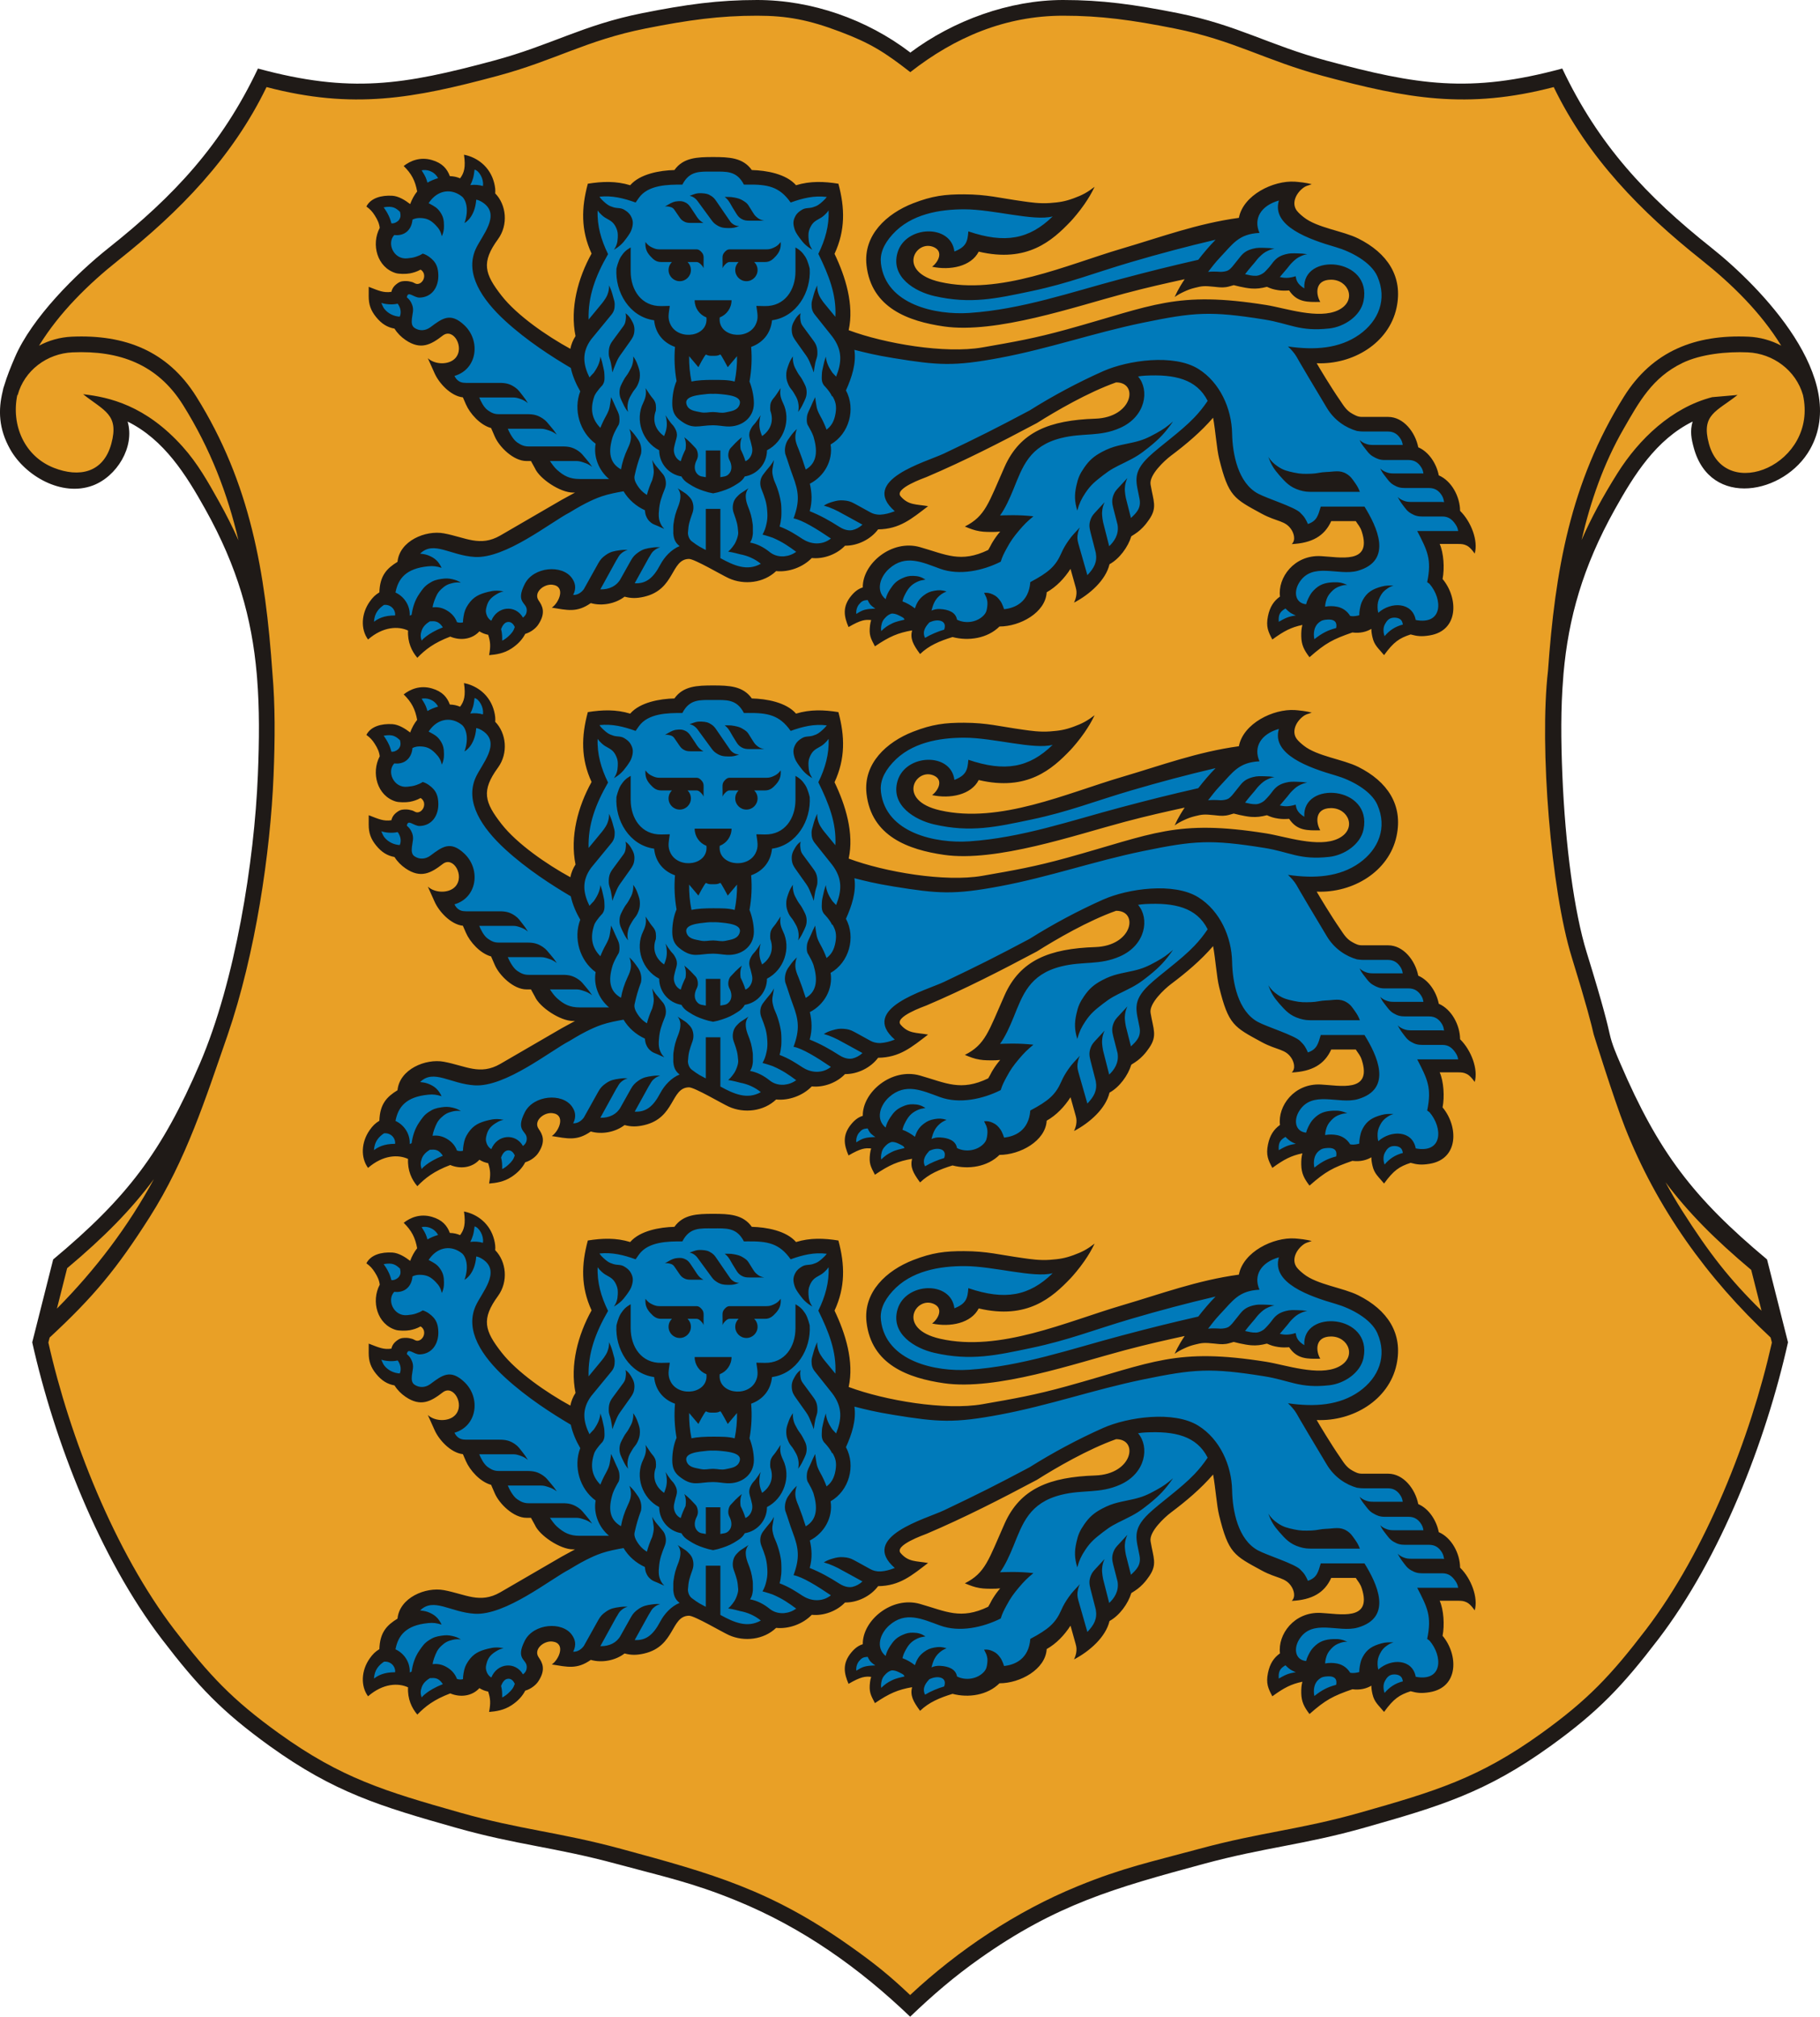
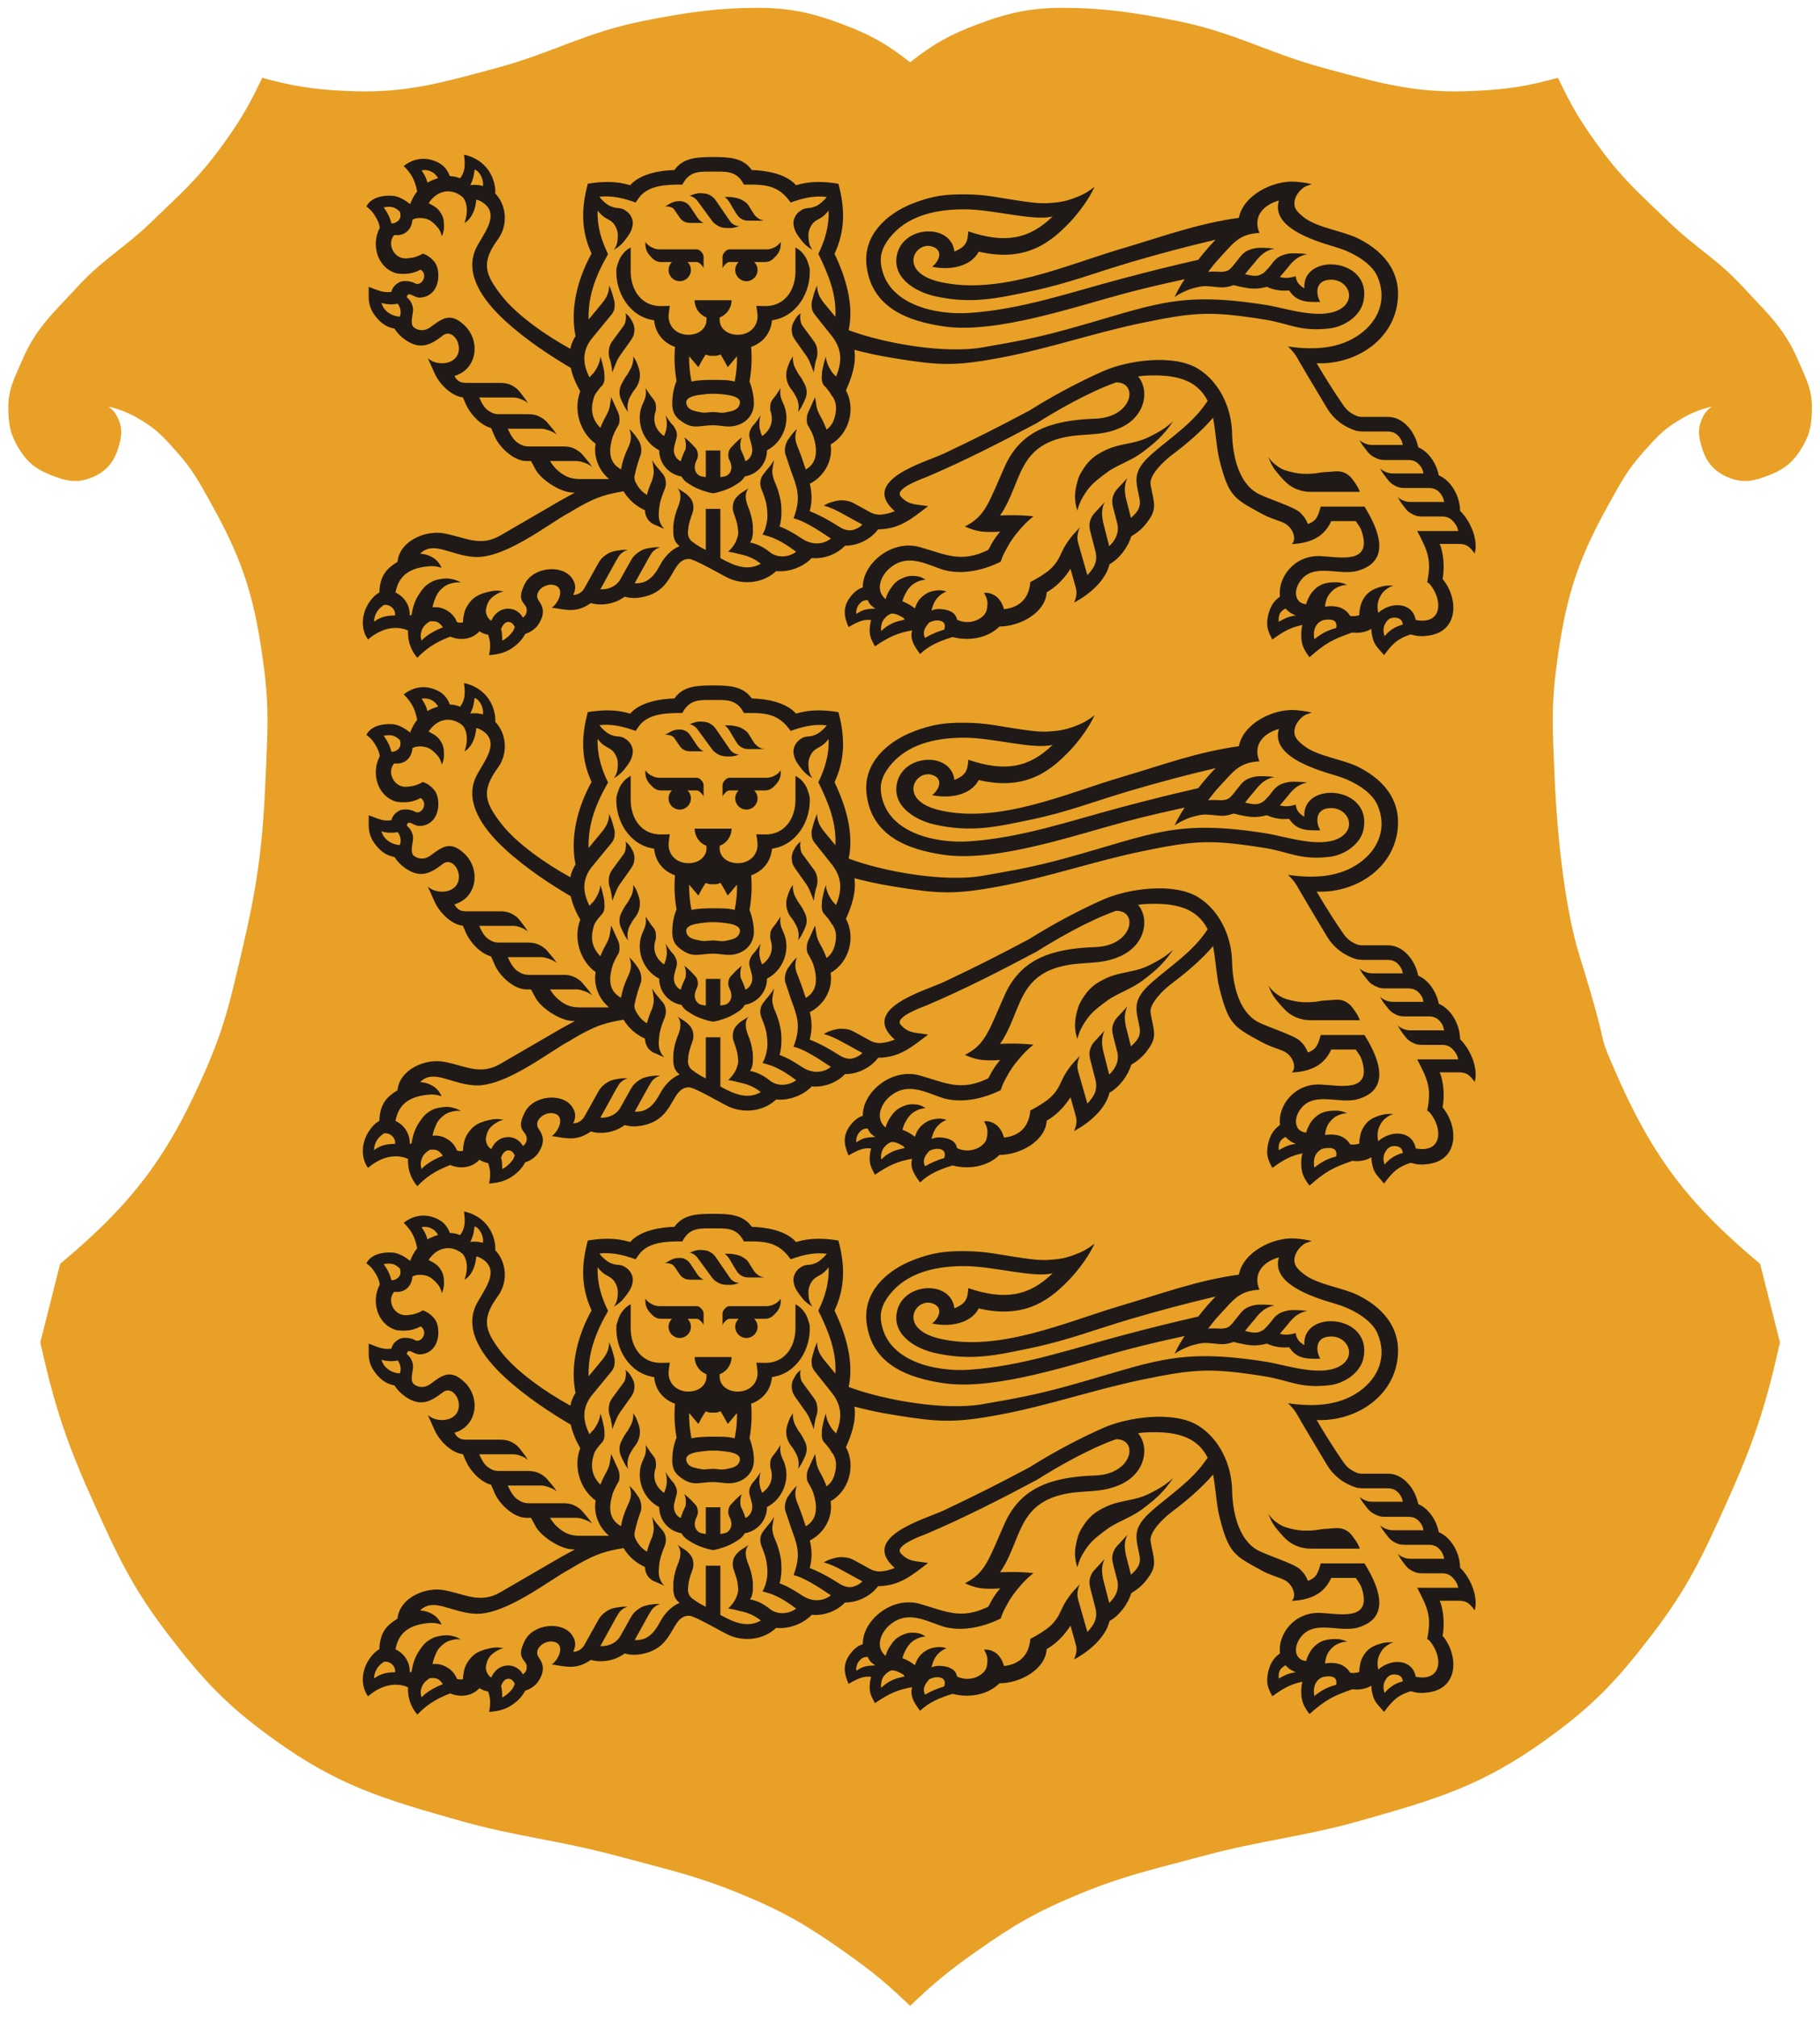
<svg xmlns="http://www.w3.org/2000/svg" xmlns:xlink="http://www.w3.org/1999/xlink" version="1.1" width="329.28px" height="364.79px" viewBox="0 0 329.28 364.79">
  <path fill="#E9A026" d="M164.66,11.267c-4.302-3.374-7.1-4.949-12.215-6.879c-5.748-2.169-9.798-2.969-15.469-2.969  c-6.875,0-12.588,0.775-20.469,2.344c-10.793,2.148-16.406,5.781-26.875,8.594c-10.528,2.828-16.77,4.659-27.656,4.063  c-5.731-0.314-8.991-0.84-14.531-2.344c-2.491,5.261-4.203,8.126-7.656,12.813c-4.182,5.675-7.281,8.297-12.344,13.203  c-5.038,4.884-8.77,6.706-13.516,11.875c-4.356,4.745-7.376,7.286-9.922,13.203c-1.426,3.314-2.585,5.299-2.5,8.906  c0.062,2.601,0.288,4.217,1.563,6.484c1.566,2.786,3.195,4.227,6.172,5.391c2.562,1.002,4.452,1.504,7.031,0.547  c2.873-1.066,4.431-2.902,5.234-5.859c0.472-1.734,0.677-2.943,0-4.609c-0.458-1.129-0.919-1.744-1.875-2.5  c2.498,0.648,3.889,1.237,6.094,2.578c2.802,1.704,4.06,3.185,6.25,5.625c3.025,3.371,4.198,5.732,6.406,9.688  c5.863,10.499,7.826,17.449,9.375,29.375c0.978,7.525,0.622,11.871,0.313,19.453c-0.52,12.751-1.507,20-4.449,32.418  c-1.91,8.058-2.902,12.709-6.176,20.316c-6.849,15.92-13.259,24.517-26.563,35.625l-3.594,14.219  c2.603,11.66,4.773,18.173,9.688,29.063c4.378,9.7,6.972,15.297,13.438,23.75c6.418,8.39,10.665,12.894,19.24,19.062  c11.468,8.251,19.591,10.676,33.182,14.531c11.016,3.125,17.897,3.514,29.141,6.563c8.614,2.336,13.672,3.359,21.875,6.72  c7.876,3.225,12.112,5.712,19.063,10.624c4.85,3.428,7.459,5.58,11.746,9.688c4.287-4.107,6.896-6.26,11.745-9.688  c6.951-4.912,11.188-7.399,19.063-10.624c8.203-3.36,13.262-4.384,21.875-6.72c11.243-3.049,18.125-3.438,29.141-6.563  c13.592-3.855,21.714-6.28,33.183-14.531c8.575-6.168,12.822-10.672,19.239-19.062c6.466-8.453,9.061-14.05,13.438-23.75  c4.914-10.89,7.085-17.402,9.688-29.063l-3.594-14.219c-13.304-11.107-19.714-19.704-26.563-35.625  c-3.271-7.606-0.078-0.625-6.172-20.313c-2.286-7.389-3.933-19.669-4.453-32.422c-0.31-7.582-0.664-11.928,0.313-19.453  c1.549-11.926,3.513-18.876,9.375-29.375c2.209-3.955,3.381-6.316,6.406-9.688c2.191-2.44,3.448-3.921,6.25-5.625  c2.205-1.341,3.596-1.93,6.094-2.578c-0.955,0.756-1.416,1.371-1.875,2.5c-0.676,1.666-0.472,2.875,0,4.609  c0.805,2.957,2.361,4.793,5.234,5.859c2.579,0.957,4.47,0.455,7.031-0.547c2.977-1.164,4.606-2.604,6.172-5.391  c1.275-2.268,1.501-3.884,1.563-6.484c0.086-3.607-1.074-5.592-2.5-8.906c-2.545-5.917-5.565-8.458-9.922-13.203  c-4.745-5.169-8.477-6.991-13.516-11.875c-5.062-4.906-8.162-7.528-12.344-13.203c-3.453-4.687-5.164-7.552-7.656-12.813  c-5.54,1.504-8.799,2.029-14.531,2.344c-10.886,0.597-17.128-1.234-27.656-4.063c-10.469-2.813-16.082-6.445-26.875-8.594  c-7.881-1.568-13.594-2.344-20.469-2.344c-5.67,0-9.721,0.8-15.469,2.969C171.759,6.318,168.962,7.893,164.66,11.267L164.66,11.267z  " />
-   <path fill="#1F1A17" d="M301.33,213.851c0.916,1.711,1.899,3.406,2.967,5.084  c4.946,7.78,8.614,12.478,14.405,18.156l-1.866-7.383C310.315,224.235,305.43,219.33,301.33,213.851z M3.131,71.461  C2.013,76.823,4.351,82.513,9.76,84.63c4.529,1.771,8.938,0.938,10.38-4.363c1.442-5.305-1.276-5.931-5.105-8.96  c4.732,0.534,11.308,2.023,17.999,9.478c2.738,3.05,4.606,6.394,6.589,9.943c1.334,2.389,2.502,4.715,3.523,7.002  c-1.984-8.439-5.063-16.527-10.029-24.469c-4.619-7.387-11.527-9.901-20.003-9.525C8.52,63.94,4.402,66.99,3.192,71.477  L3.131,71.461L3.131,71.461z M10.301,236.703c6.931-6.988,12.87-14.804,17.534-23.407c-4.138,5.579-9.069,10.549-15.688,16.104  L10.301,236.703L10.301,236.703z M286.146,97.674c1.721-3.947,3.846-7.871,6.488-12.072c3.923-6.237,9.848-11.869,17.133-13.761  l4.599-0.4c-3.829,3.029-6.625,3.521-5.183,8.826c2.919,10.736,19.792,3.744,17.019-8.809c-1.28-4.468-5.398-7.519-9.993-7.723  c-3.743-0.166-8.497,0.303-11.836,1.929c-5.457,2.657-7.793,6.985-10.642,11.933C290.149,83.816,287.771,90.636,286.146,97.674  L286.146,97.674z M320.343,241.935c-11.475-10.689-20.619-23.436-26.37-38.062c-2.028-5.159-5.632-16.752-5.632-16.752  c-0.414-1.804-1.27-5.236-3.992-14.032c-3.729-12.045-5.87-38.006-4.283-51.734c1.284-18.058,4.027-34.075,13.734-49.599  c5.194-8.307,12.974-11.279,22.534-10.855c2.107,0.094,4.131,0.664,5.928,1.623c-3.695-6.018-8.968-11.175-14.4-15.49  c-10.98-8.72-20.577-18.514-26.758-31.283c-15.688,4.102-26.595,2.058-41.783-2.022c-10.435-2.804-16.026-6.432-26.784-8.572  c-7.774-1.548-13.41-2.316-20.191-2.316c-10.418,0-19.572,3.878-27.654,10.209c-4.672-3.639-7.221-5.248-12.744-7.332  c-5.607-2.115-9.488-2.877-14.969-2.877c-6.781,0-12.417,0.769-20.191,2.316c-10.758,2.141-16.35,5.769-26.784,8.572  c-15.188,4.08-26.096,6.124-41.783,2.022c-6.181,12.771-15.777,22.563-26.757,31.283c-5.433,4.314-10.706,9.473-14.401,15.49  c1.797-0.959,3.82-1.529,5.928-1.623c9.561-0.424,17.34,2.549,22.534,10.855c9.78,15.64,12.49,31.781,13.764,50.006  c0.506,5.811,0.476,11.872,0.203,18.544c-0.565,13.872-3.275,32.249-8.302,46.887c-4.008,11.533-7.487,22.545-14.106,32.957  c-5.937,9.339-10.137,14.41-18.103,21.787l-0.229,0.909c3.862,17.215,11.998,37.817,22.793,51.931  c6.354,8.305,10.504,12.702,18.941,18.772c11.257,8.098,19.178,10.47,32.741,14.317c11.01,3.124,17.888,3.512,29.125,6.559  c16.61,4.505,27.048,7.422,41.385,17.555c4.525,3.198,7.144,5.316,10.927,8.888c8.717-8.149,19.226-15.144,30.271-19.667  c8.266-3.386,13.361-4.421,22.041-6.775c11.237-3.047,18.115-3.435,29.125-6.559c13.563-3.848,21.484-6.22,32.741-14.317  c8.438-6.07,12.588-10.467,18.941-18.772c10.795-14.113,18.931-34.716,22.793-51.931L320.343,241.935L320.343,241.935z   M164.661,9.539C172.455,3.703,182.608,0,192.345,0c6.968,0,12.758,0.781,20.745,2.371c10.829,2.155,16.463,5.793,26.967,8.615  c16.275,4.372,25.846,5.954,42.593,1.409c6.539,13.808,15.195,23.059,26.976,32.415c8.929,7.091,25.047,23.661,17.862,36.444  c-4.598,8.18-18.051,10.762-21.043-0.245c-0.435-1.599-0.722-3.014-0.212-4.754c-6.611,3.273-10.579,9.629-14.056,15.854  c-5.856,10.489-8.407,19.728-9.3,29.714l-0.055,0.784c-0.456,5.508-0.412,11.258-0.154,17.581  c0.519,12.705,2.157,24.844,4.391,32.06c3.07,9.918,3.799,13.118,4.174,14.797c0.427,1.908,1.172,3.574,1.946,5.375  c6.875,15.982,13.146,24.225,26.522,35.392l3.789,14.992c-4.005,17.946-12.195,38.973-23.456,53.694  c-6.482,8.475-10.826,13.085-19.538,19.353c-11.681,8.402-20.006,10.881-33.624,14.744c-11.021,3.127-17.907,3.517-29.156,6.567  c-16.135,4.375-26.578,7.3-40.49,17.133c-4.602,3.252-8.49,6.6-12.555,10.493c-9.231-8.843-19.47-16.096-31.355-20.964  c-8.141-3.334-13.161-4.345-21.709-6.662c-11.249-3.051-18.135-3.44-29.156-6.567c-13.618-3.863-21.943-6.342-33.624-14.744  c-8.712-6.268-13.056-10.878-19.537-19.353C18.03,281.78,9.838,260.75,5.832,242.805l3.789-14.992  c13.375-11.168,19.646-19.41,26.522-35.392c6.455-15.004,9.874-36.623,10.511-52.231c0.258-6.328,0.3-12.07-0.145-17.581  l-0.046-0.547l-0.008-0.109l-0.009-0.105c-0.894-10.008-3.444-19.246-9.302-29.736c-3.477-6.226-7.444-12.581-14.056-15.854  c1.35,4.607-1.985,9.962-6.321,11.571c-5.595,2.076-12.213-1.73-14.934-6.572c-2.096-3.729-2.173-7.112-1.342-10.507  c0.052-0.355,0.158-0.692,0.276-1.023c0.496-1.68,1.186-3.371,1.937-5.116c3.061-7.116,10.987-15.03,16.99-19.798  c11.781-9.356,20.438-18.608,26.977-32.415c16.748,4.545,26.318,2.963,42.593-1.409c10.504-2.822,16.138-6.46,26.967-8.615  C124.22,0.781,130.01,0,136.978,0c9.871,0,19.85,3.498,27.684,9.474V9.539L164.661,9.539z" />
  <g id="lion">
-     <path fill="#007ABA" d="M255.081,271.258c-0.388-1.206-0.812-1.96-1.871-2.653   c-0.722-0.472-1.232-0.707-2.095-0.707h-4.698c-1.191,0-1.841-0.463-2.856-1.087c-1.956-1.201-2.269-2.788-3.577-4.674   c-1.759-2.535-2.666-4.035-4.093-6.771c2.369,0.301,3.795,0.218,6.113-0.354c1.752-0.433,2.791-0.722,4.296-1.719   c2.55-1.688,3.879-3.355,4.648-6.315c0.63-2.427,0.657-4.124-0.354-6.418c-1.199-2.721-3.102-3.626-5.71-5.053   c-1.958-1.07-3.345-1.017-5.407-1.869c-1.897-0.785-3.238-0.884-4.749-2.274c-0.911-0.838-1.691-1.31-1.921-2.526   c-0.271-1.444,0.195-2.636,1.378-3.51c-2.158-0.136-3.547,0.223-5.369,1.388c-0.987,0.631-1.6,1.029-2.224,2.021   c-0.634,1.008-0.849,1.739-0.858,2.931c-3.747,0.676-5.852,1.121-9.551,2.021c-5.061,1.23-7.837,2.22-12.834,3.688   c-6.657,1.956-10.238,3.726-17.028,5.153c-3.944,0.83-6.177,1.655-10.207,1.617c-2.479-0.023-3.891-0.151-6.316-0.707   c-1.855-0.426-2.829-0.708-4.295-1.971c-1.36-1.174-2.17-2.57-1.667-4.295c0.397-1.365,1.246-2.077,2.577-2.577   c1.18-0.444,2.112-0.527,3.233,0.051c0.806,0.415,1.364,0.797,1.617,1.667c0.234,0.806,0.129,1.437-0.354,2.122   c1.021-0.068,1.635-0.205,2.527-0.707c2.425-1.364,2.375-1.971,2.931-3.133c3.95,1.408,7.627,1.069,10.753-0.151   c3.233-1.264,5.255-4.245,7.528-6.266c-4.144,1.516-8.085,1.01-13.238,0.252c-2.725-0.4-4.261-0.837-7.014-0.808   c-3.376,0.035-5.446,0.063-8.54,1.414c-2.338,1.022-3.819,1.689-5.406,3.688c-1.624,2.047-2.651,3.815-2.375,6.266   c0.758,6.721,6.517,8.981,12.885,9.904c3.486,0.505,5.475,0.077,8.943-0.304c4.423-0.484,6.844-1.276,11.168-2.324   c4.754-1.151,7.348-2.132,12.076-3.385c5.808-1.54,9.099-2.353,14.956-3.689l-0.229,0.021c-0.812,1.05-1.581,2.036-2.609,3.365   c1.667-0.96,2.859-0.961,4.76-1.162c1.666-0.177,2.623-0.063,4.295,0.051c2.024,0.138,3.13,0.558,5.153,0.707   c1.612,0.12,2.527,0.142,4.144,0.102c0.317,0.701,0.631,1.077,1.264,1.516c0.728,0.504,1.287,0.673,2.173,0.657   c-0.218-1.117-0.01-1.947,0.707-2.83c0.785-0.966,1.69-1.163,2.931-1.264c1.686-0.136,3.061,0.19,4.042,1.566   c0.757,1.061,0.869,2.009,0.606,3.285c-0.313,1.525-1.19,2.253-2.476,3.133c-1.723,1.178-3.17,0.915-5.255,1.011   c-3.452,0.157-5.279-1.174-8.691-1.719c-3.605-0.575-5.646-1.053-9.297-1.111c-5.167-0.083-8.076,0.68-13.138,1.718   c-4.711,0.967-7.226,2.095-11.885,3.284c-4.688,1.197-7.315,1.974-12.076,2.83c-4.09,0.735-6.405,1.41-10.561,1.415   c-3.63,0.004-5.681-0.386-9.247-1.062c-4.28-0.811-6.711-1.067-10.752-3.031c0.418-1.396,0.553-2.232,0.596-3.689   c0.069-2.364-0.448-3.691-1.111-5.962c-0.581-1.99-1.012-3.094-1.93-4.952c1.158-2.354,1.553-3.896,1.667-6.518   c0.086-1.962-0.042-3.108-0.556-5.003c-1.228-0.197-1.943-0.231-3.184-0.151c-1.553,0.1-2.441,0.283-3.906,0.809   c-0.456-0.65-0.752-1.02-1.414-1.466c-1.314-0.884-2.503-1.037-4.194-1.313c-1.027-0.168-1.621-0.213-2.663-0.202   c-0.311-0.607-0.581-0.929-1.127-1.339c-0.802-0.604-1.463-0.605-2.45-0.783c-1.028-0.186-1.632-0.111-2.677-0.111   c-1.046,0-1.65-0.074-2.68,0.111c-0.987,0.178-1.648,0.18-2.45,0.783c-0.546,0.41-0.816,0.731-1.127,1.339   c-1.042-0.011-1.636,0.034-2.663,0.202c-1.691,0.276-2.88,0.43-4.193,1.313c-0.663,0.446-0.959,0.815-1.415,1.466   c-1.465-0.525-2.354-0.709-3.906-0.809c-1.24-0.08-1.956-0.046-3.184,0.151c-0.514,1.895-0.642,3.041-0.556,5.003   c0.114,2.621,0.509,4.163,1.667,6.518c-1.096,1.904-1.606,3.061-2.273,5.154c-0.647,2.032-1.011,3.225-1.111,5.355   c-0.086,1.818,0.006,2.874,0.404,4.649c-0.714,0.979-1.004,1.679-1.162,2.88c-0.062,0.463-0.093,0.834-0.051,1.213   c-3.367-1.655-5.197-2.785-8.186-5.053c-2.689-2.042-4.337-3.151-6.418-5.812c-1.044-1.334-1.801-2.043-2.374-3.638   c-0.421-1.168-0.632-1.895-0.557-3.133c0.094-1.531,0.698-2.307,1.364-3.688c0.545-1.13,1.277-1.572,1.617-2.779   c0.326-1.157,0.458-1.934,0.102-3.082c-0.355-1.145-0.818-1.818-1.819-2.477c-1.138-0.747-2.111-0.919-3.437-0.606   c-1.157-1.32-2.459-1.82-4.203-1.616c-1.464,0.171-2.249,0.821-3.285,1.869c-1.084,1.098-1.363,2.021-1.869,3.486l-1.162,0.152   c0.226,1.377-0.504,2.614-1.819,3.082c-0.854,0.304-1.526,0.245-2.314-0.202c-0.705,1.196-0.821,2.213-0.404,3.537   c0.448,1.423,1.199,2.351,2.628,2.779c1.201,0.359,1.93-0.438,3.184-0.455c0.69-0.01,1.175-0.253,1.769,0.101   c0.782,0.468,0.826,1.263,0.858,2.173c0.035,0.979-0.048,1.771-0.818,2.375c-0.647,0.509-1.264,0.247-2.071,0.404   c-0.547-0.739-1.56-0.916-2.324-0.404c-0.506,0.339-0.738,0.756-0.758,1.364c1.168,0.496,1.803,1.364,1.92,2.628   c0.102,1.093-0.09,1.656-1.011,2.627c0.376,0.607,0.678,1.071,1.323,1.517c0.874,0.602,1.577,0.856,2.628,0.707   c0.961-0.137,1.329-0.733,2.173-1.213c0.652-0.37,0.924-0.86,1.667-0.96c0.998-0.133,1.627,0.338,2.375,1.011   c0.972,0.874,1.329,1.775,1.314,3.082c-0.014,1.142-0.289,1.888-1.062,2.729c-0.991,1.079-2.087,1.471-3.537,1.264   c0.438,1.009,0.837,1.554,1.668,2.273c0.872,0.757,1.473,1.364,2.627,1.364h0.85c0.162,2.024,0.899,3.346,2.536,4.548   c0.875,0.643,1.47,0.996,2.425,1.111c0.251,1.138,0.537,1.781,1.213,2.729c1.369,1.921,2.857,3.317,5.205,3.083l0.505-0.051   c0.661,1.697,1.328,2.625,2.729,3.79c1.628,1.354,2.886,2.102,5.003,2.108l4.396,0.014l-6.67,3.638l-11.116,6.569   c-1.803,1.064-3.116,1.454-5.205,1.313c-1.542-0.104-2.277-0.838-3.789-1.162c-1.63-0.35-2.605-0.812-4.244-0.505   c-1.542,0.287-2.71,0.519-3.588,1.818c-0.552,0.816-0.733,1.44-0.708,2.426c-1.163,0.608-1.774,1.146-2.526,2.223   c-0.859,1.232-1.174,2.139-1.263,3.639l-0.01,0.252c0.617,0.019,0.99,0.131,1.516,0.455c1.32,0.815,1.814,2.359,1.213,3.79   c0.55,0.005,0.881,0.091,1.364,0.354c0.466,0.253,0.71,0.473,1.011,0.909c0.518-1.189,1.237-1.835,2.476-2.224   c0.997-0.312,1.743-0.366,2.678,0.102c0.98,0.49,1.49,1.151,1.719,2.224h0.117c0.598,0.281,1.004,0.355,1.661,0.303   c1.22-0.098,2.048-0.639,2.627-1.718l3.133,1.516c0.129-0.984,0.549-1.619,1.405-2.122c0.673-0.396,1.214-0.549,1.971-0.354   c0.986,0.254,1.596,0.916,1.769,1.92c0.814-0.274,1.161-0.608,1.627-1.264c0.469-0.66,0.707-1.162,0.656-1.97   c-0.054-0.862-0.909-1.113-1.011-1.972c-0.087-0.736,0.023-1.204,0.354-1.869c0.777-1.563,2.358-2.031,4.093-1.818   c0.817,0.101,1.39,0.174,1.971,0.758c1.028,1.034,0.981,2.762-0.102,3.738c0.877,0.14,1.413,0.115,2.274-0.101   c0.966-0.242,1.511-0.521,2.273-1.162c0.985,0.374,1.63,0.459,2.678,0.354c1.439-0.145,2.319-0.538,3.386-1.516   c1.303,0.461,2.19,0.512,3.537,0.202c1.367-0.314,2.136-0.781,3.133-1.769c0.917-0.908,0.904-1.827,1.718-2.83   c0.615-0.757,0.909-1.307,1.769-1.768c0.632-0.34,1.052-0.495,1.769-0.506c0.892-0.013,1.344,0.381,2.173,0.708   c1.559,0.614,2.263,1.332,3.79,2.021c1.421,0.641,2.188,1.259,3.739,1.415c1.122,0.113,1.809,0.099,2.88-0.253   c1.205-0.395,1.876-0.829,2.729-1.769c1.327,0.221,2.168,0.146,3.436-0.303c1.335-0.474,2.072-0.986,2.981-2.072   c1.107,0.2,1.801,0.163,2.881-0.151c1.38-0.402,2.163-0.915,3.082-2.021c1.194,0.095,1.933-0.027,3.031-0.506   c1.333-0.579,2.053-1.196,2.83-2.425c1.393,0.048,2.213-0.07,3.537-0.506c1.255-0.413,1.946-0.778,2.996-1.58   c-1.045-0.181-1.67-0.521-2.39-1.3c-0.528-0.572-0.927-0.967-0.971-1.743c-0.068-1.225,1.033-1.808,2.031-2.4   c2.466-1.466,4.896-2.215,7.999-3.688c6.138-2.916,9.563-4.641,15.563-7.832c2.54-1.494,3.95-2.388,6.595-3.688   c2.778-1.367,4.897-2.661,7.172-3.603c0.438-0.073,1.125-0.188,1.125-0.188c1.758-0.165,3.234,0.8,3.789,2.476   c0.457,1.38-0.054,2.396-0.809,3.639c-0.948,1.561-2.164,1.954-3.84,2.678c-2.457,1.062-4.201,0.213-6.821,0.758   c-1.924,0.4-3.084,0.504-4.851,1.364c-2.069,1.009-3.175,1.87-4.649,3.639c-1.507,1.807-1.74,3.244-2.778,5.355   c-0.817,1.662-0.973,2.77-2.021,4.295c-0.807,1.174-1.354,1.791-2.426,2.729h5.861c-0.762,1.155-1.184,1.811-1.92,2.981   c-0.701,1.116-1.091,1.75-1.769,2.881c-1.214,0.61-1.956,0.873-3.284,1.161c-1.334,0.29-2.125,0.393-3.486,0.304   c-1.837-0.12-2.756-0.844-4.548-1.264c-1.72-0.402-2.694-1.083-4.446-0.858c-1.68,0.215-2.677,0.693-3.941,1.818   c-1.082,0.964-1.793,1.661-2.071,3.083c-0.246,1.253-0.146,2.136,0.505,3.233c0.483,0.815,0.926,1.232,1.769,1.668   c0.826-0.188,1.347-0.188,2.173,0c0.808,0.184,1.225,0.459,1.92,0.909c0.901,0.584,1.369,1.017,2.021,1.869   c0.911-0.858,1.683-1.205,2.931-1.313c1.039-0.091,1.736-0.038,2.627,0.505c0.812,0.496,1.221,0.984,1.566,1.87   c0.993,0.346,1.634,0.418,2.678,0.303c1.104-0.121,1.741-0.366,2.679-0.96c0.613-0.389,0.937-0.665,1.415-1.212   c1.349,0.12,2.179-0.002,3.436-0.506c2.383-0.956,3.704-2.429,4.396-4.901c1.257-0.667,1.927-1.164,2.931-2.173   c1.675-1.684,2.43-2.97,3.082-5.255l2.021,7.226c1.028-0.539,1.57-0.997,2.274-1.92c0.863-1.132,1.201-1.971,1.364-3.386   c1.022-0.474,1.571-0.879,2.324-1.718c0.896-0.997,1.288-1.732,1.617-3.031c1.078-0.62,1.645-1.104,2.425-2.072   c0.786-0.975,1.317-1.594,1.517-2.829c0.147-0.918-0.128-1.448-0.202-2.375c-0.084-1.044-0.429-1.655-0.202-2.678   c0.273-1.238,0.976-1.739,1.769-2.729c1.476-1.844,2.833-2.371,4.598-3.94c1.459-1.299,2.342-1.972,3.688-3.386   c1.257-1.319,1.927-2.128,3.003-3.576c0.328,0.734,0.592,1.766,0.879,2.919c0.61,2.453,0.505,3.79,0.909,6.418   c0.437,2.837,0.694,4.758,2.637,6.871c1.414,1.538,2.703,1.851,4.548,2.83c1.716,0.91,3.15,0.69,4.538,2.048   c0.969,0.948,1.412,1.665,1.829,2.954c1.199-0.122,1.925-0.432,2.843-1.212c0.867-0.738,1.271-1.352,1.604-2.439h6.256   c0.773,1.003,1.118,1.679,1.476,2.894c0.428,1.459,0.876,2.509,0.242,3.891c-0.576,1.257-1.43,1.775-2.719,2.274   c-1.342,0.519-2.25,0.072-3.688,0.101c-1.754,0.035-2.85-0.552-4.497,0.051c-1.466,0.536-2.378,1.089-3.184,2.426   c-0.679,1.126-1.054,2.003-0.758,3.284c0.46,1.988,2.319,3.245,4.336,2.931l0.556,0.556c0.981-0.76,1.95-0.932,3.133-0.556   c0.986,0.313,1.554,0.795,2.021,1.718c1.516,0.505,2.763,0.791,4.446,0.354c0.662-0.172,1.03-0.321,1.627-0.657   c0.691-1.087,1.592-1.593,2.88-1.616c0.891-0.017,1.444,0.194,2.173,0.707c0.845,0.595,1.249,1.175,1.516,2.173   c1.002,0.294,1.676,0.294,2.679,0c1.358-0.398,2.226-0.993,2.829-2.274c0.589-1.247,0.354-2.203,0-3.536   c-0.342-1.288-0.749-2.016-1.667-2.981c0.278-1.353,0.313-2.166,0.151-3.537c-0.182-1.535-0.452-2.416-1.162-3.789h6.72   c-0.096-0.913-0.205-1.449-0.605-2.274c-0.557-1.145-1.097-2.259-2.053-2.737c0.212-1.167,0.077-2.002-0.524-3.073   c-0.553-0.985-1.096-1.501-2.122-1.971c-0.385-0.176-0.673-0.297-1.012-0.358c-0.013-1.073-0.157-1.709-0.707-2.674   c-0.747-1.311-1.519-1.995-2.931-2.526C255.341,272.251,255.281,271.875,255.081,271.258L255.081,271.258z" />
-     <path fill="#007ABA" d="M129.026,261.188c-0.888,0-1.409-0.104-2.288,0.039c-1.029,0.166-1.815,0.193-2.553,0.775   c-0.492-1.725-0.647-2.72-0.772-4.565c-0.12-1.79-0.08-2.819,0.158-4.598l0.045,0.111c0.369,0.048,0.749,0.061,1.151,0.04   c1.736-0.091,3.158-0.598,3.891-2.173c0.272-0.586,0.357-0.972,0.355-1.617c-0.002,0.646,0.081,1.031,0.353,1.617   c0.731,1.576,2.155,2.082,3.891,2.173c0.403,0.021,0.783,0.008,1.151-0.04l0.045-0.111c0.239,1.778,0.279,2.808,0.158,4.598   c-0.125,1.846-0.28,2.841-0.772,4.565c-0.736-0.582-1.523-0.609-2.553-0.775C130.407,261.084,129.913,261.188,129.026,261.188   L129.026,261.188z M73.607,247.964c0.082-0.693,0.004-1.13-0.278-1.769c-0.28-0.635-0.554-0.977-1.111-1.39   c-0.832,0.276-1.348,0.353-2.224,0.329c-0.854-0.024-1.351-0.123-2.147-0.43c-0.005,1.274,0.283,2.092,1.086,3.082   c1.081,1.332,2.304,1.878,4.018,1.794C73.364,249.04,73.526,248.64,73.607,247.964L73.607,247.964z M69.867,232.83   c-0.006-1.202-0.209-1.937-0.82-2.971c-0.359-0.608-0.623-0.93-1.15-1.399c0.823-0.569,1.45-0.764,2.45-0.759   c1.419,0.008,2.386,0.469,3.285,1.567c0.21,0.731,0.161,1.263-0.178,1.944c-0.315,0.637-0.688,0.925-1.313,1.264   C71.352,232.905,70.749,232.998,69.867,232.83L69.867,232.83z M79.316,224.67c-0.558,0.18-0.862,0.341-1.339,0.683   c-0.521,0.373-0.789,0.641-1.162,1.162c-0.064-1.026-0.191-1.616-0.556-2.577c-0.386-1.02-0.706-1.577-1.392-2.426   c1.024-0.544,1.845-0.628,2.958-0.303c1.603,0.467,2.568,1.581,2.805,3.233C80.111,224.459,79.811,224.511,79.316,224.67   L79.316,224.67z M87.325,226.084c-0.681-0.431-1.126-0.626-1.921-0.758c-0.622-0.104-0.994-0.104-1.616,0   c0.549-0.849,0.787-1.396,1.035-2.375c0.238-0.94,0.291-1.509,0.228-2.477c1.833,0.716,2.854,1.845,3.386,3.739   c0.301,1.073,0.313,1.772,0.051,2.855C88.091,226.626,87.827,226.402,87.325,226.084L87.325,226.084z M72.823,303.494   c0.101-0.912-0.031-1.513-0.506-2.299c-0.382-0.633-0.729-0.938-1.364-1.314c-0.53-0.314-0.88-0.438-1.49-0.53   c-1.169,0.608-1.778,1.252-2.324,2.451c-0.542,1.189-0.628,2.063-0.329,3.335c1.14-0.905,1.959-1.284,3.386-1.566   C71.201,303.371,71.808,303.354,72.823,303.494L72.823,303.494z M81.06,303.824c-0.457-0.441-0.76-0.651-1.314-0.961   c-0.653-0.364-1.063-0.52-1.793-0.682c-0.567,0.134-0.886,0.275-1.365,0.606c-0.661,0.457-1.013,0.831-1.339,1.566   c-0.341,0.771-0.298,1.306-0.242,2.147c0.059,0.884,0.191,1.397,0.571,2.198c1.066-1.041,1.75-1.564,3.031-2.325   c1.221-0.724,1.968-1.059,3.32-1.49C81.64,304.435,81.444,304.196,81.06,303.824L81.06,303.824z M93.566,303.192   c-0.495-0.446-0.9-0.678-1.566-0.683c-0.771-0.006-1.233,0.329-1.769,0.885c-0.468,0.485-0.783,1.541-0.783,1.541   c0.229,0.624,0.25,1.04,0.263,1.718c0.013,0.735-0.041,1.161-0.237,1.87c1.359-0.106,2.196-0.462,3.218-1.364   c0.923-0.815,1.36-1.487,1.668-2.679C94.359,304.48,94.003,303.587,93.566,303.192L93.566,303.192z M158.698,299.983   c-0.215-0.556-0.581-1.414-0.581-1.414c-1.443-0.076-2.543,0.095-3.461,1.187c-0.883,1.051-1.087,2.167-0.632,3.462   c0.862-0.505,1.404-0.724,2.375-0.96c1.151-0.281,1.854-0.328,3.031-0.202C159.43,302.055,159.007,300.782,158.698,299.983z    M164.003,302.08c-0.438-0.52-0.871-0.645-1.516-0.858c-0.559-0.186-0.903-0.238-1.491-0.228c-0.631,0.35-0.965,0.618-1.439,1.162   c-0.67,0.767-1.064,1.313-1.188,2.324c-0.107,0.875-0.004,1.442,0.404,2.224c1.094-0.839,1.776-1.248,3.031-1.819   c1.044-0.475,0.925-0.544,2.779-0.96C164.584,303.925,164.49,302.657,164.003,302.08L164.003,302.08z M171.683,303.622   c-0.524-1.103-1.685-1.154-2.905-1.162c-0.417-0.003-0.506,0.05-1.062,0.126c-0.444,0.464-0.663,0.77-0.96,1.339   c-0.462,0.886-0.802,1.487-0.657,2.476c0.091,0.612,0.238,0.97,0.606,1.466c0.968-0.705,1.562-1.051,2.653-1.541   c0.896-0.402,1.25-0.566,2.375-0.834C171.734,305.491,171.996,304.281,171.683,303.622z M233.278,299.325   c-1.646,0.69-2.548,1.788-2.905,3.537c-0.197,0.968-0.16,1.59,0.152,2.526c0.994-0.727,1.605-1.083,2.729-1.591   c1.371-0.621,2.205-0.878,3.688-1.138l0.404-0.479L233.278,299.325L233.278,299.325z M249.6,303.672   c-0.42,0.893-0.382,1.563-0.165,2.526c0.176,0.78,0.393,1.224,0.898,1.844c0.681-0.935,1.171-1.414,2.122-2.071   c0.932-0.645,1.413-0.897,2.627-1.238c-0.267-0.998-0.196-1.56-0.858-2.198c-0.646-0.622-1.269-0.85-2.163-0.783   C250.847,301.841,250.118,302.571,249.6,303.672L249.6,303.672z M236.639,306.198c-0.025-1.392,0.182-2.462,1.264-3.335   c0.737-0.596,1.354-0.742,2.299-0.783c0.709-0.031,1.143,0.023,1.794,0.303c1.062,0.455,1.659,1.52,1.592,2.552   c-1.275,0.322-1.997,0.567-3.158,1.188c-1.358,0.727-2.083,1.271-3.158,2.375C236.81,307.69,236.656,307.128,236.639,306.198z" />
    <path fill="#1F1A17" d="M124.765,226.576l0.694-0.252c0.562-0.204,0.92-0.248,1.516-0.215c0.708,0.039,1.157,0.119,1.743,0.518   c0.396,0.269,0.58,0.487,0.851,0.88l2.322,3.383c0.212,0.308,0.321,0.506,0.62,0.729c0.4,0.3,0.71,0.409,1.21,0.428   c-0.699,0.291-1.15,0.378-1.908,0.366c-0.853-0.012-1.402-0.072-2.122-0.53c-0.414-0.264-0.631-0.463-0.922-0.858l-2.543-3.47   c-0.152-0.207-0.247-0.322-0.446-0.486C125.441,226.787,125.195,226.669,124.765,226.576L124.765,226.576z M120.292,228.509   l0.645-0.366c0.629-0.357,1.034-0.561,1.756-0.594c0.421-0.019,0.678-0.02,1.072,0.127c0.566,0.21,0.848,0.496,1.183,0.998   l0.903,1.352c0.183,0.273,0.263,0.447,0.48,0.694c0.31,0.353,0.525,0.527,0.935,0.758h-2.211c-0.571,0-0.94-0.028-1.428-0.328   c-0.415-0.256-0.569-0.52-0.846-0.922l-0.777-1.131c-0.28-0.408-0.635-0.513-1.124-0.588   C120.654,228.475,120.519,228.475,120.292,228.509L120.292,228.509z M131.118,226.779h0.568c0.476,0,0.748,0.019,1.213,0.113   c0.643,0.132,1.026,0.228,1.579,0.582c0.426,0.272,0.692,0.442,0.96,0.871l0.758,1.213c0.212,0.339,0.334,0.541,0.632,0.809   c0.465,0.418,0.824,0.595,1.44,0.707h-2.603c-0.609,0-1.002-0.021-1.528-0.328c-0.479-0.28-0.682-0.564-0.973-1.036l-0.632-1.023   c-0.41-0.664-0.558-1.118-1.124-1.654C131.3,226.928,131.236,226.872,131.118,226.779L131.118,226.779z M194.903,283.51   c-0.499-1.702-0.536-2.814-0.152-4.547c0.298-1.345,0.601-2.059,1.415-3.234c0.909-1.313,1.75-2.057,3.234-2.843   c2.071-1.099,3.385-1.199,5.608-1.705c1.717-0.39,2.654-0.813,4.193-1.667c1.263-0.699,1.942-1.176,3.032-2.122   c-1.424,2.032-2.413,3.091-4.346,4.648c-1.579,1.273-2.425,1.819-4.396,2.779c-1.784,0.869-2.532,1.229-3.941,2.324   c-1.387,1.077-2.212,1.721-3.184,3.184C195.612,281.466,195.276,282.196,194.903,283.51L194.903,283.51z M229.463,273.809   c0.529,1.397,0.987,2.16,1.971,3.284c1.18,1.347,1.979,2.199,3.689,2.729c0.892,0.276,1.44,0.304,2.374,0.304h8.54   c-0.275-0.688-0.48-1.063-0.91-1.668c-0.484-0.682-0.756-1.122-1.465-1.566c-1.241-0.777-2.275-0.396-3.739-0.354   c-1.031,0.029-1.597,0.269-2.627,0.304c-1.244,0.042-1.968,0.063-3.184-0.202c-1.194-0.261-1.923-0.421-2.931-1.112   C230.4,274.99,229.999,274.59,229.463,273.809z M111.933,255.846c-0.311,0.523-0.422,0.854-0.657,1.415   c-0.203,0.486-0.31,0.765-0.479,1.263c-0.085-0.673-0.146-1.052-0.278-1.718c-0.126-0.635-0.362-0.969-0.379-1.617   c-0.025-0.963,0.111-1.598,0.683-2.374l1.971-2.679c0.313-0.427,0.37-0.762,0.429-1.288c0.045-0.402,0.033-0.641-0.05-1.036   c0.47,0.362,0.705,0.628,1.01,1.137c0.451,0.753,0.668,1.3,0.582,2.173c-0.074,0.747-0.324,1.156-0.759,1.769l-1.552,2.189   C112.243,255.374,112.117,255.535,111.933,255.846L111.933,255.846z M114.561,255.619c0.423,0.607,0.618,0.992,0.858,1.692   c0.226,0.656,0.365,1.05,0.354,1.743c-0.012,0.71-0.138,1.121-0.43,1.769c-0.268,0.596-0.612,0.821-0.935,1.39   c-0.362,0.641-0.633,0.997-0.783,1.719c-0.138,0.665-0.138,1.077,0,1.742c-0.39-0.514-0.583-0.831-0.858-1.414   c-0.393-0.828-0.711-1.333-0.683-2.249c0.027-0.878,0.356-1.341,0.758-2.122c0.307-0.596,0.618-0.851,0.935-1.44   c0.33-0.614,0.569-0.958,0.708-1.642C114.577,256.352,114.594,256.082,114.561,255.619z M146.091,255.846   c0.31,0.523,0.422,0.854,0.656,1.415c0.204,0.486,0.31,0.765,0.48,1.263c0.084-0.673,0.146-1.052,0.277-1.718   c0.127-0.635,0.362-0.969,0.379-1.617c0.025-0.963-0.11-1.598-0.682-2.374l-1.971-2.679c-0.314-0.427-0.371-0.762-0.43-1.288   c-0.045-0.402-0.033-0.641,0.051-1.036c-0.47,0.362-0.706,0.628-1.011,1.137c-0.451,0.753-0.668,1.3-0.581,2.173   c0.074,0.747,0.324,1.156,0.758,1.769l1.553,2.189C145.781,255.374,145.906,255.535,146.091,255.846L146.091,255.846z    M143.463,255.619c-0.424,0.607-0.619,0.992-0.859,1.692c-0.225,0.656-0.365,1.05-0.354,1.743c0.012,0.71,0.139,1.121,0.43,1.769   c0.268,0.596,0.613,0.821,0.935,1.39c0.362,0.641,0.633,0.997,0.783,1.719c0.139,0.665,0.139,1.077,0,1.742   c0.391-0.514,0.583-0.831,0.859-1.414c0.392-0.828,0.71-1.333,0.682-2.249c-0.027-0.878-0.355-1.341-0.758-2.122   c-0.307-0.596-0.618-0.851-0.935-1.44c-0.33-0.614-0.568-0.958-0.708-1.642C143.447,256.352,143.429,256.082,143.463,255.619   L143.463,255.619z M133.021,239.998c0-0.566,0.233-1.079,0.609-1.446h-1.587c-0.406,0-0.623,0.222-0.909,0.51   c-0.2,0.202-0.295,0.345-0.404,0.606l-0.001-1.21c0-0.643-0.108-1.127,0.304-1.619c0.292-0.349,0.557-0.578,1.011-0.578h6.631   c0.5,0,0.794-0.079,1.252-0.281c0.6-0.265,0.922-0.522,1.313-1.048c0.084,1.043-0.16,1.763-0.858,2.54   c-0.586,0.652-1.095,1.08-1.971,1.08h-1.957c0.376,0.367,0.609,0.88,0.609,1.446c0,1.117-0.904,2.021-2.021,2.021   S133.021,241.115,133.021,239.998L133.021,239.998z M120.96,239.998c0-0.566,0.233-1.079,0.609-1.446h-1.956   c-0.877,0-1.385-0.428-1.971-1.08c-0.699-0.777-0.942-1.497-0.859-2.54c0.392,0.525,0.715,0.783,1.314,1.048   c0.457,0.202,0.751,0.281,1.251,0.281h6.631c0.454,0,0.719,0.229,1.011,0.578c0.413,0.492,0.304,0.977,0.304,1.619v1.21   c-0.109-0.262-0.204-0.404-0.404-0.606c-0.287-0.288-0.504-0.51-0.91-0.51h-1.587c0.377,0.367,0.609,0.88,0.609,1.446   c0,1.117-0.904,2.021-2.021,2.021S120.96,241.115,120.96,239.998z M129.019,280.396c-0.653-0.119-1.02-0.213-1.65-0.423   c-1.129-0.374-1.75-0.663-2.753-1.313c-0.647-0.384-1.072-0.831-1.33-1.32c-2.31-0.38-4.022-2.363-4.025-4.734   c-3.055-1.569-4.417-5.509-2.892-8.578c0,0,0.323-0.671,0.415-1.132c0.118-0.59,0.118-0.952,0-1.541   c0.342,0.515,0.536,0.804,0.885,1.313c0.331,0.484,0.631,0.69,0.858,1.237c0.253,0.606,0.127,1.542,0.127,1.542   c-0.683,1.869-0.039,3.52,1.491,4.587c0,0,0.295-0.702,0.391-1.177c0.107-0.532,0.124-0.848,0.089-1.39   c-0.031-0.475-0.079-0.744-0.215-1.2c0.335,0.538,0.539,0.834,0.922,1.34c0.256,0.338,0.469,0.479,0.682,0.846   c0.269,0.461,0.423,0.757,0.455,1.289c0.029,0.479-0.232,1.207-0.232,1.207c-0.181,0.787-0.466,1.449-0.235,2.239   c0.195,0.671,0.604,1.152,1.159,1.397c0.204-0.735,0.534-1.473,0.869-2.161c0,0,0.073-0.542,0.057-0.889   c-0.024-0.514-0.089-0.811-0.278-1.289c0.462,0.373,0.713,0.596,1.137,1.011c0.359,0.351,0.451,0.501,0.885,0.935   c0.276,0.276,0.516,0.992,0.404,1.643c-0.056,0.322-0.304,0.783-0.304,0.783c-0.343,0.823-0.362,1.745,0.329,2.375   c0.438,0.398,0.861,0.355,1.439,0.479l-0.004-4.825h2.636l-0.004,4.825c0.579-0.124,1.003-0.081,1.44-0.479   c0.69-0.63,0.671-1.552,0.328-2.375c0,0-0.248-0.461-0.304-0.783c-0.11-0.65,0.129-1.366,0.404-1.643   c0.434-0.434,0.525-0.584,0.885-0.935c0.425-0.415,0.676-0.638,1.137-1.011c-0.189,0.479-0.253,0.775-0.277,1.289   c-0.017,0.347,0.056,0.889,0.056,0.889c0.335,0.688,0.665,1.426,0.869,2.161c0.556-0.245,0.965-0.727,1.16-1.397   c0.229-0.79-0.055-1.452-0.236-2.239c0,0-0.261-0.729-0.232-1.207c0.032-0.532,0.187-0.828,0.455-1.289   c0.214-0.366,0.426-0.508,0.683-0.846c0.382-0.506,0.586-0.802,0.922-1.34c-0.136,0.456-0.185,0.726-0.215,1.2   c-0.035,0.542-0.02,0.857,0.088,1.39c0.097,0.475,0.392,1.177,0.392,1.177c1.53-1.067,2.173-2.718,1.491-4.587   c0,0-0.127-0.936,0.126-1.542c0.229-0.547,0.527-0.753,0.859-1.237c0.349-0.51,0.543-0.799,0.884-1.313   c-0.117,0.589-0.117,0.951,0,1.541c0.093,0.461,0.415,1.132,0.415,1.132c1.525,3.069,0.163,7.009-2.892,8.578   c-0.002,2.371-1.716,4.354-4.024,4.734c-0.258,0.489-0.684,0.937-1.331,1.32c-1.002,0.65-1.624,0.938-2.753,1.313   C130.03,280.181,129.672,280.277,129.019,280.396L129.019,280.396z M128.028,262.415c-1.655,0.177-4.357,0.363-3.805,1.934   c0.375,1.063,1.438,1.145,2.54,1.376c0.859,0.181,1.372-0.041,2.25-0.037c0.887,0.005,1.405,0.245,2.272,0.063   c1.1-0.232,2.139-0.344,2.518-1.401c0.571-1.595-2.197-1.79-3.885-1.943c-0.352-0.032-0.597-0.014-0.905-0.014   C128.558,262.392,128.409,262.375,128.028,262.415z M132.918,260.169c0.308-1.514,0.45-3.044,0.427-4.583l-1.678,1.99   c0,0-1.188-2.242-1.336-2.303c-0.504,0.266-0.795,0.246-1.318,0.247c-0.507,0.001-0.788,0.032-1.279-0.228   c-0.242,0.064-1.379,2.281-1.379,2.281l-1.677-1.988c-0.023,1.538,0.119,3.066,0.426,4.579c0.967-0.217,2.422-0.3,3.909-0.294   C130.529,259.877,131.737,259.857,132.918,260.169z M135.9,253.906c0.175,2.104,0.076,4.197-0.298,6.264   c0.418,1.041,0.795,2.562,0.795,3.938c0,2.659-2.257,4.335-4.883,4.187c-0.767-0.043-1.595-0.216-2.501-0.216   c-2.628,0-3.702,0.942-6.143-1.04c-0.965-0.784-1.243-1.717-1.243-2.931c0-1.431,0.301-2.963,0.777-4.031   c-0.359-2.036-0.453-4.098-0.281-6.17c-1.943-0.692-3.526-2.28-3.777-4.819c-4.464-0.612-7.085-5.109-6.817-9.334   c0,0,0.313-1.417,0.809-2.173c0.52-0.793,0.946-1.195,1.769-1.668v4.346c0,3.338,1.93,6.336,5.555,6.262l1.522-0.031   c-0.165,1.331-0.479,2.243,0.176,3.47c1.53,2.864,6.842,2.11,6.448-1.385c-1.246-0.483-2.13-1.693-2.13-3.111h6.676   c0,1.418-0.888,2.629-2.137,3.111c-0.393,3.495,4.919,4.249,6.449,1.385c0.655-1.227,0.341-2.139,0.176-3.47l1.521,0.031   c3.626,0.074,5.556-2.924,5.556-6.262v-4.346c0.821,0.473,1.249,0.875,1.769,1.668c0.495,0.756,0.808,2.173,0.808,2.173   c0.268,4.225-2.354,8.722-6.817,9.334C139.426,251.626,137.843,253.214,135.9,253.906L135.9,253.906z M245.506,269.111   c-1.948-0.548-4.097-1.869-5.507-4.271c-1.487-2.533-2.859-4.736-4.405-7.4c0,0-0.497-0.825-1.032-1.779   c-0.367-0.655-1.057-1.38-1.536-1.835c4.825,0.707,9.343,0.385,12.91-2.147c3.486-2.477,5.087-6.389,3.259-10.535   c-1.155-2.62-4.856-4.515-7.504-5.28c-4.8-1.39-11.697-3.79-10.308-8.438c-3.265,0.93-4.648,3.284-3.512,5.861   c-3.786,0.194-4.794,1.973-7.125,4.421c-0.903,0.949-1.544,1.825-2.173,2.628c0.636-0.077,1.394-0.064,2.296-0.003   c0.381-0.015,0.959-0.072,1.331-0.275c0.483-0.264,1.011-0.985,1.011-0.985l1.212-1.516c0.652-0.815,1.314-1.162,2.274-1.415   c0.802-0.211,1.292-0.163,2.122-0.151c0.692,0.01,1.085,0.043,1.769,0.151c-0.467,0.079-0.73,0.159-1.162,0.354   c-0.714,0.321-1.06,0.639-1.617,1.188c-0.361,0.357-0.511,0.61-0.838,0.998c0,0-0.751,0.86-1.208,1.43   c-0.153,0.191-0.33,0.42-0.5,0.644c0.68,0.135,1.145,0.312,2.018,0.288c0.401-0.035,0.736-0.157,1.146-0.403   c0.378-0.226,0.528-0.443,0.837-0.757c0.469-0.479,1.087-1.33,1.087-1.33c0.661-0.809,1.313-1.162,2.273-1.415   c0.803-0.211,1.293-0.163,2.122-0.151c0.692,0.01,1.085,0.044,1.769,0.151c-0.467,0.08-0.729,0.16-1.162,0.354   c-0.713,0.321-1.06,0.639-1.616,1.188c-0.362,0.357-0.51,0.61-0.839,0.998l-1.348,1.59c0.744,0.172,1.552,0.265,2.864-0.146   c0.127,0.707,0.278,1.414,1.566,2.198c-0.404-6.569,12.329-5.584,10.713,2.299c-0.561,2.732-3.522,4.653-6.176,4.949   c-5.44,0.607-7.096-0.875-11.809-1.627c-9.707-1.548-12.639-1.329-21.961,0.596c-8.864,1.83-16.858,4.657-25.794,6.339   c-8.369,1.576-11.217,1.364-19.302,0.051c-3.397-0.552-5.057-0.988-7.067-1.493c0.363,2.454-0.485,5.025-1.531,7.334   c1.817,3.353,0.576,7.874-2.775,9.787c0.467,2.922-1.171,5.777-3.757,7.095c0.361,1.579,0.47,3.185-0.027,4.968   c1.901,0.76,3.619,1.715,5.301,2.798c0.563,0.362,1.438,0.794,2.376,0.638c0.72-0.165,1.313-0.483,1.87-0.998   c-1.682-0.938-3.613-1.978-3.613-1.978c-0.628-0.348-0.98-0.553-1.639-0.839c-0.663-0.289-1.05-0.429-1.743-0.632   c0.581-0.344,0.941-0.498,1.591-0.683c0.756-0.213,1.214-0.313,1.996-0.252c0.777,0.061,1.237,0.18,1.92,0.556   c0,0,1.443,0.776,2.896,1.591c0.473,0.266,1.069,0.454,1.872,0.427c0.805-0.056,1.524-0.223,2.57-0.622   c-6.477-5.631,5.62-8.874,8.923-10.443c6.103-2.899,9.515-4.616,15.467-7.782c4.152-2.617,8.814-5.109,13.303-7.102   c4.453-1.977,12.793-3.183,17.238-0.404c3.904,2.44,6.011,7.183,6.096,11.65c0.07,3.754,1.076,8.953,4.676,10.892   c1.667,0.897,6.577,2.405,7.63,3.436c0.817,0.8,1.008,1.176,1.415,2.072c1.668-0.579,1.85-1.616,2.319-3.15h7.913   c2.198,3.555,5.255,9.744-1.208,11.605c-3.494,1.006-8.275-1.72-10.642,2.206c-0.997,1.656-0.672,3.652,1.288,3.853   c0.085-0.329,0.198-0.667,0.38-1.022c0.316-0.621,0.5-0.99,0.985-1.49c1.046-1.079,2.062-1.402,3.563-1.466   c1.002-0.042,1.609,0.073,2.526,0.48c-0.489,0.002-0.773,0.049-1.238,0.202c-0.745,0.245-1.158,0.512-1.692,1.086   c-0.535,0.575-0.764,1.009-0.96,1.769c-0.073,0.281-0.112,0.57-0.129,0.874c0.721-0.131,1.461-0.127,2.179,0.014   c1.026,0.201,1.854,0.826,2.354,1.661c0.331,0.071,0.665,0.067,1.078,0.003c0.211-0.033,0.401-0.077,0.578-0.135   c-0.005-0.321,0.014-0.657,0.085-1.025c0.133-0.685,0.206-1.091,0.536-1.704c0.769-1.431,1.809-2.008,3.373-2.441   c0.833-0.23,1.339-0.202,2.208-0.185c-0.469,0.138-0.729,0.261-1.134,0.536c-0.648,0.44-0.973,0.811-1.328,1.51   c-0.355,0.7-0.455,1.181-0.436,1.965c0.008,0.302,0.054,0.601,0.126,0.909c2.32-2.066,6.185-1.944,6.778,1.303   c4.901,0.935,4.927-3.714,2.491-6.545l-0.419-0.302c0.846-4.101,0.062-5.649-1.802-9.251h7.41   c-0.093-0.512-0.212-0.804-0.505-1.233c-0.595-0.872-1.27-1.386-2.324-1.386h-3.613c-0.847,0-1.367-0.132-2.097-0.56   c-0.733-0.431-0.999-0.892-1.516-1.566c-0.397-0.52-0.531-0.783-0.898-1.415c0.333,0.307,0.559,0.452,0.974,0.632   c0.585,0.252,0.973,0.273,1.609,0.273h5.288c0.179,0,0.355,0.014,0.53,0.039c-0.076-0.437-0.129-0.756-0.379-1.172   c-0.543-0.904-1.269-1.386-2.324-1.386h-4.338c-0.846,0-1.368-0.128-2.097-0.56c-0.689-0.408-0.944-0.836-1.439-1.466   c-0.436-0.552-0.671-0.858-0.974-1.516c0.333,0.307,0.558,0.453,0.974,0.632c0.584,0.252,0.972,0.274,1.608,0.274h5.234   c-0.066-0.374-0.132-0.67-0.356-1.044c-0.544-0.905-1.269-1.386-2.324-1.386h-4.337c-0.846,0-1.396-0.218-2.125-0.649   c-0.688-0.408-0.944-0.836-1.439-1.465c-0.435-0.553-0.671-0.859-0.974-1.517c0.333,0.308,0.558,0.453,0.974,0.632   c0.584,0.252,0.975,0.274,1.611,0.274h5.231c-0.066-0.373-0.132-0.67-0.356-1.044c-0.543-0.904-1.269-1.386-2.324-1.386h-4.339   C245.932,269.203,246.002,269.147,245.506,269.111L245.506,269.111z M246.417,266.568l4.725,0.001c2.777,0,4.907,2.748,5.455,5.498   c1.905,0.815,3.285,2.929,3.713,5.077c2.308,0.988,3.841,3.858,3.853,6.417c2.05,2.017,3.305,5.47,2.642,7.732   c0,0-0.708-1.094-1.415-1.44c-0.559-0.274-0.944-0.304-1.566-0.304h-3.354c0.728,1.617,0.904,4.396,0.525,6.342   c2.837,3.375,3.004,9.347-2.375,10.207c-1.447,0.231-2.221,0.142-3.405-0.18c-2.048,0.67-3.055,1.336-4.806,3.741   c-0.993-1.217-1.762-1.752-2.094-3.209c-0.133-0.578-0.212-1.063-0.201-1.536c-0.895,0.517-2.001,0.826-3.439,0.646   c-3.512,1.219-4.831,1.899-7.757,4.478c-0.96-1.263-1.462-2.201-1.491-3.789c-0.014-0.769,0.032-1.44,0.206-2.052   c-2.014,0.421-3.319,1.086-5.436,2.633c-0.758-1.415-1.181-2.329-0.794-4.221c0.346-1.695,1.063-2.75,2.176-3.548   c-0.437-3.414,2.562-7.541,7.359-7.314c3.391,0.16,9.349,1.566,7.453-4.396c-0.294-0.925-0.632-1.188-1.096-1.93h-4.448   c-1.215,2.687-3.476,3.976-7.139,4.152c0.783-0.758,0.318-1.979,0.016-2.483c-1.102-1.837-2.633-1.475-5.473-3.024   c-5.003-2.729-5.986-3.082-7.681-9.954c-0.441-1.792-0.658-5.05-1.093-7.397c-2.215,2.567-4.869,4.807-7.639,6.884   c-1.164,0.874-3.959,3.47-3.673,5.188c0.495,2.981,1.255,4.138-0.241,6.317c-0.249,0.363-0.636,0.907-1.125,1.414   c-0.727,0.752-1.179,1.054-2.118,1.643c-0.59,1.944-2.154,4.078-3.943,5.053c-0.683,2.905-3.596,5.467-6.418,6.947   c0,0,0.303-0.676,0.379-1.137c0.104-0.625,0.091-1.012-0.08-1.622l-0.938-3.347c-1.113,1.713-2.539,3.232-4.312,4.236   c-0.202,3.663-4.801,6.189-8.54,6.189c-2.179,2.161-5.6,2.673-8.493,1.907c-2.333,0.717-4.262,1.523-5.872,3.073   c-1.306-1.757-1.812-2.811-1.451-4.275c-2.527,0.443-4.098,1.097-6.72,2.883c-0.78-1.495-1.103-2.031-0.884-3.815   c0.04-0.328,0.109-0.642,0.204-0.939c-1.063-0.107-1.858-0.041-4.095,1.268c-0.809-1.895-1.182-3.672,0.53-5.709   c0.686-0.815,1.338-1.245,2.048-1.46c-0.071-4.284,5.226-8.745,10.335-7.294c4.701,1.335,7.371,2.919,12.352,0.518   c0.566-0.942,0.479-0.927,0.833-1.491c0.473-0.751,0.769-1.159,1.339-1.84c-0.648,0.063-1.017,0.079-1.667,0.072   c-1.079-0.013-1.705-0.022-2.754-0.278c-0.793-0.194-1.971-0.707-1.971-0.707c3.714-1.87,4.267-4.206,7.176-10.764   c2.839-6.4,8.16-8.463,16.422-8.741c6.788-0.229,7.897-6.597,3.76-6.563c-5.059,1.795-10.843,5.157-14.316,7.349   c-6.54,3.479-13.129,6.853-19.946,9.754c-0.479,0.203-5.941,2.084-4.71,3.504c1.414,1.633,2.75,1.401,4.961,1.783   c-2.95,2.253-5.128,4.152-9.043,4.196c-1.339,1.809-3.733,2.983-5.983,2.951c-1.482,1.563-3.87,2.45-6.018,2.23   c-1.594,1.661-4.157,2.599-6.447,2.365c-2.234,2.144-5.776,2.554-8.551,1.302c-1.275-0.575-6.223-3.517-7.223-3.501   c-3.316,0.049-2.48,5.543-8.111,6.838c-1.327,0.306-2.342,0.311-3.535-0.013c-1.651,1.281-4.102,1.741-6.112,1.162   c-2.517,1.769-4.249,1.27-7.055,0.825c1.313-0.884,2.577-3.84,0.126-4.143c-1.567-0.194-3.504,1.409-2.501,2.854   c0.632,0.909,1.39,2.198-0.101,4.396c-0.405,0.597-1.274,1.33-2.328,1.634c-0.525,1.011-1.331,1.885-2.473,2.637   c-1.383,0.91-2.805,1.111-4.067,1.212c0.297-1.609,0.253-2.388-0.169-3.681c-0.288-0.063-0.576-0.141-0.816-0.235   c-0.243-0.095-0.515-0.237-0.773-0.388c-1.304,1.443-3.418,1.731-5.271,0.952c-2.96,1.122-4.527,2.358-5.956,3.832   c-1.012-1.185-1.792-2.835-1.677-4.931c-1.779-0.826-4.522-0.734-7.241,1.621c-1.364-1.869-1.24-4.665,0.303-6.847   c0.553-0.782,1.008-1.228,1.747-1.679c0.092-3.065,1.376-4.349,3.281-5.521c0.374-3.806,5.087-5.766,8.388-5.154   c3.942,0.729,6.518,2.513,10.203,0.394l11.136-6.466l2.385-1.301h-0.354c-2.328,0-6.074-2.505-6.909-4.432l-0.703-1.278h-0.815   c-2.329,0-4.898-2.505-5.733-4.432l-0.665-1.534c-1.992-0.536-3.841-2.636-4.563-4.302l-0.54-1.247   c-2.206-0.237-4.353-2.585-5.145-4.412l-1.2-2.672c1.313,1.213,3.84,1.238,4.977-0.007c1.743-1.911-0.35-5.574-2.273-4.086   c-2.148,1.661-3.982,2.669-6.721,0.809c-0.79-0.537-1.505-1.243-2.007-2.064c-1.269-0.231-2.312-0.834-3.33-2.09   c-0.969-1.195-1.348-2.27-1.342-3.809l0.006-1.662c1.855,0.714,2.697,1.117,4.101,0.906c0.142-0.603,0.453-1.102,1.183-1.59   c0.515-0.344,0.972-0.38,1.617-0.354c0.34,0.014,0.527,0.077,0.859,0.151c0.471,0.106,0.712,0.44,1.188,0.354   c0.863-0.157,1.355-1.277,0.935-2.049c-0.137-0.25-0.262-0.381-0.506-0.528c-0.706,0.384-1.294,0.56-1.945,0.682   c-0.701,0.133-1.985,0.112-2.526-0.05c-3.398-1.019-4.5-5.206-2.915-8.183c-0.087-0.789-0.394-1.459-0.899-2.251   c-0.466-0.728-0.819-1.104-1.517-1.615c0.783-1.544,2.719-2.068,4.699-1.948c1.12,0.068,2.309,0.797,3.221,1.506   c0.333-0.883,0.748-1.64,1.266-2.283c-0.354-1.927-1-3.197-2.439-4.604c1.186-0.929,2.963-1.705,5.121-1.075   c1.847,0.539,2.736,1.561,3.233,2.91c0.657,0.007,1.274,0.146,1.854,0.395c0.734-0.984,1.031-1.994,0.705-4.276   c2.526,0.505,4.739,2.278,5.457,5.102c0.195,0.767,0.244,1.323,0.192,1.899c2.004,2.038,2.41,5.668,0.505,8.281   c-3.063,4.199-2.442,6.273,0.654,10.231c2.784,3.56,8.181,7.283,12.435,9.604c0.158-0.796,0.458-1.571,0.935-2.303   c-1.029-5.048,0.444-10.498,2.904-14.929c-1.947-4.22-1.862-8.26-0.676-12.635c2.601-0.418,5.109-0.51,7.662,0.274   c1.783-2.065,5.395-2.685,8.001-2.747c1.604-2.258,4.123-2.352,7.004-2.352s5.399,0.095,7.002,2.352   c2.605,0.063,6.217,0.682,8.001,2.747c2.553-0.784,5.063-0.692,7.662-0.274c1.192,4.398,1.269,8.443-0.698,12.682   c1.975,4.117,3.573,9.219,2.558,13.813c6.517,2.434,17.435,4.291,24.184,3.119c5.851-1.016,9.511-1.664,15.224-3.24   c15.754-4.345,19.813-7.037,36.181-4.427c3.363,0.536,9.449,2.652,12.995,0.921c3.462-1.691,1.871-5.531-1.338-5.506   c-2.958,0.022-2.729,2.678-1.92,4.017c-2.331,0.044-4.199,0.096-5.635-2.071c-0.657,0.039-1.227,0.069-1.995-0.051   c-0.813-0.127-1.272-0.265-2.021-0.606c-1.077,0.269-1.863,0.377-2.83,0.303c-1.313-0.101-3.183-0.606-3.183-0.606   c-0.266,0.054-0.82,0.276-1.364,0.354c-0.801,0.113-1.443,0.016-2.072-0.051c-1.92-0.202-2.271-0.153-3.587,0.177   c-0.78,0.195-1.197,0.352-1.921,0.683c-0.71,0.324-1.099,0.544-1.743,0.985c0.364-0.798,0.593-1.239,1.036-1.996   c0.237-0.405,0.6-0.96,0.778-1.229c-3.628,0.802-6.437,1.409-10.809,2.568c-8.985,2.383-23.306,7.346-32.745,5.978   c-6.404-0.928-13.133-3.327-14.005-11.06c-0.615-5.456,3.624-9.344,8.424-11.214c3.458-1.347,5.786-1.632,9.211-1.621   c4.255,0.015,6.354,0.661,10.748,1.268c1.26,0.174,2.93,0.44,4.8,0.303c1.704-0.125,2.69-0.273,4.296-0.858   c1.582-0.577,2.449-1.052,3.789-2.072c-0.64,1.29-1.055,1.996-1.869,3.184c-0.873,1.271-2.076,2.665-2.477,3.082   c-3.335,3.487-7.832,7.529-16.624,5.457c-1.364,2.679-5.153,3.437-8.438,2.729c1.062-0.782,2.123-2.678,0.38-3.512   c-3.289-1.572-6.948,4.447,1.087,6.271c10.792,2.448,22.879-3.103,32.886-6.044c7.158-2.104,13.601-4.521,21.154-5.557   c0.783-4.118,6.212-6.791,10.137-6.544c0,0,0.892,0.069,1.457,0.151c0.626,0.091,0.978,0.157,1.593,0.304   c-0.681,0.277-1.044,0.25-1.691,0.783c-1.308,1.077-1.945,2.779-1.008,4.01c0.28,0.368,0.705,0.754,1.261,1.194   c2.426,1.92,7.088,2.458,9.854,3.841c5.255,2.627,8.135,6.872,6.922,12.531c-1.372,6.405-7.907,10.308-14.448,10.028   c0.461,0.812,2.633,4.427,4.204,6.688c0.612,0.88,1.113,1.842,2.261,2.46C245.302,266.342,245.701,266.568,246.417,266.568   L246.417,266.568z M156.994,299.702c-0.857,0.029-1.131,0.246-1.589,0.791c-0.277,0.33-0.577,1.028-0.474,1.714   c0,0,0.637-0.424,1.087-0.606c0.858-0.35,1.925-0.324,2.35-0.354c0,0-0.684-0.43-0.985-0.833   C157.195,300.16,157.09,299.935,156.994,299.702L156.994,299.702z M163.194,302.763c-0.385-0.195-1.116-0.665-1.891-0.621   c-0.45,0.159-0.697,0.313-1.04,0.646c-0.514,0.501-0.726,0.932-0.834,1.642c-0.052,0.341-0.052,0.544,0,0.885   c0.656-0.644,1.098-0.957,1.921-1.364c0.841-0.417,1.608-0.521,2.299-0.708C163.566,303.003,163.425,302.879,163.194,302.763   L163.194,302.763z M110.19,277.801c-1.83-1.526-2.854-4.002-2.426-6.381c-2.893-2.098-4.06-6.168-2.782-9.479   c-0.747-1.282-1.389-2.741-1.713-4.236c-3.348-1.973-7.918-4.887-11.882-8.526c-4.23-3.883-7.285-8.526-5.347-12.919   c1.08-2.449,4.707-6.239,1.277-8.493c-0.433-0.284-0.801-0.434-1.155-0.495c-0.253,3.311-2.123,4.221-2.123,4.221   c0.91-2.604,0.158-4.301-0.479-4.802c-1.865-1.465-4.067-1.111-5.505,0.548c-0.194,0.224-0.361,0.445-0.51,0.67l0.279,0.147   c0.771,0.419,1.26,0.675,1.769,1.389c0.602,0.844,0.73,1.517,0.733,2.552c0.002,0.754-0.088,1.2-0.38,1.896   c-0.221-0.877-0.502-1.377-1.137-2.021c-0.754-0.766-1.379-1.172-2.45-1.264c-0.688-0.059-1.184,0.012-1.732,0.269   c-0.148,1.852-1.431,3.022-3.295,2.789c-1.415,1.49-0.102,4.497,2.374,4.219c0.628-0.07,0.994-0.098,1.592-0.301   c0.485-0.164,0.752-0.289,1.188-0.558c0.847,0.25,1.53,0.843,1.896,1.237c0.529,0.574,0.898,1.313,0.923,2.681   c0.037,2.108-1.104,3.95-3.339,4.044c-1.13,0.047-2.157-1.343-2.359-0.055c0.473,0.402,0.699,0.715,0.935,1.289   c0.39,0.947,0.073,1.631-0.025,2.627c-0.064,0.653-0.04,1.264,0.479,1.618c0.83,0.566,1.929,0.583,2.881-0.127   c2.134-1.593,3.626-2.759,6.165-0.329c2.956,2.83,2.299,7.959-1.819,9.146c0,0,0.184,0.363,0.354,0.556   c0.485,0.549,1.011,0.703,1.743,0.703h6.014c1.157,0,1.903,0.153,2.854,0.813c0.63,0.437,0.86,0.841,1.339,1.44   c0.42,0.525,0.639,0.839,0.985,1.414c-0.49-0.396-0.818-0.578-1.415-0.783c-0.493-0.169-0.792-0.248-1.313-0.248h-6.078   c0.246,0.603,0.81,1.805,1.556,2.32c0.672,0.464,1.154,0.703,1.971,0.703h5.154c1.157,0,1.895,0.165,2.854,0.813   c0.618,0.417,0.851,0.802,1.339,1.364s0.746,0.898,1.162,1.516c-0.562-0.411-0.928-0.597-1.591-0.808   c-0.497-0.158-0.793-0.249-1.314-0.249h-5.966c0.215,0.505,0.877,1.928,1.733,2.497c0.715,0.476,1.227,0.704,2.085,0.704   l6.087-0.001c1.158,0,1.896,0.166,2.855,0.813c0.618,0.417,0.85,0.802,1.339,1.364c0.488,0.563,0.746,0.898,1.162,1.517   c-0.562-0.411-0.929-0.598-1.592-0.809c-0.497-0.158-0.792-0.249-1.313-0.249h-4.73c0.27,0.411,0.775,1.138,1.245,1.563   c1.289,1.164,2.382,1.692,4.118,1.692H110.19L110.19,277.801z M71.485,302.479c0.103-1.12-0.879-2.05-2.024-1.896   c-0.838,0.567-1.729,1.429-1.792,3.039C68.386,303.072,69.444,302.476,71.485,302.479z M85.09,224.635   c0.83-0.1,1.593-0.033,2.277,0.167l0.016-0.126c0.144-1.193-0.716-2.659-1.524-2.836c-0.083,0.48-0.101,0.973-0.277,1.568   C85.431,223.911,85.304,224.239,85.09,224.635z M79.262,223.382c-0.755-1.358-2.149-1.61-2.979-1.415   c0.185,0.33,0.499,0.76,0.732,1.288c0.137,0.308,0.237,0.637,0.317,0.937C77.901,223.865,78.54,223.596,79.262,223.382   L79.262,223.382z M70.094,229.723c0.364,0.676,0.527,1.089,0.722,1.832c0.358,0.019,0.585-0.037,0.895-0.218   c0.331-0.192,0.51-0.375,0.657-0.728c0.172-0.41,0.063-0.816,0-1.14c-0.758-0.682-1.288-1.111-2.956-0.809   C69.493,228.785,69.861,229.29,70.094,229.723L70.094,229.723z M72.28,246.658c-0.112-0.254-0.208-0.423-0.34-0.575   c-0.867,0.224-2.174,0.138-2.957-0.141c0.128,0.268,0.316,0.791,0.556,1.087c0.725,0.893,1.747,1.344,2.783,1.405   C72.574,247.87,72.525,247.214,72.28,246.658L72.28,246.658z M80.124,304.632c-0.783-1.188-1.466-1.137-2.35-1.086   c-0.531,0.328-1.177,0.816-1.466,1.616c-0.247,0.687-0.254,1.178-0.025,1.87C76.283,307.032,77.243,305.769,80.124,304.632   L80.124,304.632z M91.99,303.656c-0.714-0.005-1.114,0.723-1.334,1.294c0.192,0.679,0.214,1.392,0.199,2.093   c0.358-0.166,0.693-0.403,1.077-0.742c0.655-0.58,0.975-1.014,1.207-1.728C92.902,304.102,92.581,303.66,91.99,303.656   L91.99,303.656z M118.274,276.69c0.031-0.493-0.039-0.772-0.102-1.263c-0.053-0.417-0.092-0.65-0.177-1.062   c0.22,0.4,0.36,0.618,0.632,0.985c0.229,0.31,0.4,0.45,0.632,0.758c0.555,0.737,1.011,0.935,1.188,2.047   c0.132,0.832-0.202,1.516-0.202,1.516c-0.557,1.415-0.917,2.334-1.023,3.88c-0.024,0.349-0.059,0.547-0.038,0.896   c0.029,0.491,0.066,0.781,0.253,1.237c0.201,0.494,0.38,0.762,0.758,1.137c-0.478-0.194-0.745-0.312-1.213-0.53   c-0.479-0.224-0.805-0.27-1.213-0.606c-0.451-0.372-0.664-0.67-0.884-1.213c-0.126-0.309-0.187-0.772-0.212-1.027   c-1.593-0.726-2.964-1.918-3.854-3.422c-1.096,0.184-2.759,0.501-3.942,0.912c-1.131,0.393-1.744,0.686-2.817,1.215   c-1.214,0.6-3.019,1.716-3.019,1.716c-3.437,1.769-11.588,8.372-17.158,8.035c-4.401-0.266-7.43-3.006-9.869-0.601   c0.335,0.044,0.9,0.092,1.434,0.297c1.217,0.469,1.893,1.096,2.45,2.273c-0.918-0.285-1.493-0.371-2.45-0.277   c-4.034,0.395-5.421,2.262-5.894,4.742c1.579,0.727,2.666,2.352,2.577,4.181c0.119-0.06,0.23-0.108,0.34-0.149   c0.185-1.259,0.537-2.558,1.41-3.822c0.548-0.791,0.869-1.282,1.668-1.818c0.81-0.544,1.383-0.726,2.35-0.859   c0.742-0.103,1.188-0.11,1.92,0.051c0.644,0.142,1.005,0.287,1.566,0.632c-0.587-0.074-0.938-0.057-1.516,0.075   c-0.872,0.2-1.367,0.477-2.021,1.087c-0.72,0.672-0.941,1.25-1.288,2.172c-0.162,0.43-0.247,0.788-0.295,1.137   c0.772-0.095,1.587-0.004,2.478,0.491c0.948,0.528,1.597,1.264,1.931,2.179c0.368,0.12,0.743,0.132,1.09,0.041   c-0.002-0.327,0.032-0.662,0.103-1.068c0.155-0.907,0.34-1.438,0.858-2.198c0.93-1.364,1.984-1.854,3.588-2.248   c1.063-0.261,1.728-0.282,2.805-0.09c-0.529,0.118-0.826,0.237-1.289,0.52c-0.926,0.564-1.484,1.1-1.769,2.147   c-0.145,0.533-0.23,0.884-0.075,1.415c0.164,0.563,0.463,0.97,0.905,1.229c1.088-2.675,4.388-2.925,5.72-0.576   c0.429-0.306,0.721-0.738,0.688-1.425c-0.063-1.352-2.063-1.289-0.349-4.666c1.574-3.103,6.778-3.557,8.541-1.025   c0.525,0.756,0.865,1.738,0.208,3.026c1.003,0.039,1.667-0.688,1.925-1.034l2.623-4.7c0.391-0.701,0.731-1.059,1.39-1.517   c0.837-0.581,1.467-0.693,2.476-0.833c0.557-0.078,0.88-0.089,1.44-0.051c-0.507,0.152-0.789,0.309-1.188,0.657   c-0.453,0.396-0.539,0.771-0.884,1.263l-2.867,5.206c1.623,0.049,2.983-0.648,3.65-1.871l1.869-3.335   c0.391-0.7,0.731-1.059,1.39-1.516c0.837-0.582,1.467-0.694,2.476-0.834c0.557-0.077,0.88-0.089,1.44-0.051   c-0.507,0.153-0.789,0.309-1.188,0.657c-0.453,0.396-0.539,0.771-0.885,1.263l-2.535,4.579c2.073,0.121,3.372-0.976,4.611-3.32   c0.762-1.441,2.017-2.795,3.513-3.397c-0.429-0.349-0.661-0.609-0.89-1.12c-0.189-0.423-0.252-1.162-0.252-1.162   c0.024-0.359-0.024-1.263,0.025-1.617c0.207-1.49,0.354-1.995,0.96-3.537c0,0,0.239-0.682,0.277-1.137   c0.038-0.442,0.06-0.713-0.075-1.137c-0.102-0.319-0.196-0.496-0.404-0.758c0.371,0.227,0.576,0.359,0.935,0.606   c0.331,0.228,0.544,0.328,0.834,0.606c0.599,0.574,0.93,0.977,1.061,1.844c0.127,0.834-0.177,1.517-0.177,1.517   c-0.53,1.516-0.677,1.915-0.783,3.461c-0.023,0.349,0.151,1.213,0.758,1.617c0.356,0.237,0.882,0.717,2.081,1.319l0.391,0.202   v-7.434h2.636v8.902c2.457,1.359,4.876,2.409,7.321,1.018c-1.079-0.875-2.344-1.451-3.773-1.716c0,0-1.29-0.361-2.137-0.474   c0.324-0.286,0.493-0.467,0.758-0.809c0.285-0.367,0.437-0.589,0.632-1.01c0.274-0.592,0.453-1.269,0.43-1.617   c-0.107-1.546-0.253-1.945-0.783-3.461c0,0-0.304-0.683-0.177-1.517c0.131-0.867,0.462-1.27,1.061-1.844   c0.29-0.278,0.503-0.379,0.834-0.606c0.357-0.247,0.563-0.38,0.935-0.606c-0.208,0.262-0.303,0.438-0.404,0.758   c-0.135,0.424-0.113,0.694-0.075,1.137c0.038,0.455,0.277,1.137,0.277,1.137c0.606,1.542,0.753,2.047,0.96,3.537   c0.05,0.354,0.001,1.258,0.025,1.617c0,0-0.063,0.739-0.253,1.162c-0.061,0.137-0.187,0.373-0.252,0.48   c1.254,0.222,2.457,0.835,3.541,1.713c0.6,0.485,1.477,0.856,2.599,0.779c0.83-0.08,1.527-0.337,2.208-0.813   c-1.334-0.991-2.503-1.807-4.28-2.564c0,0-1.099-0.38-1.819-0.556c0.375-0.704,0.535-1.141,0.708-1.92   c0.126-0.571,0.166-0.905,0.177-1.49c0.006-0.35-0.015-0.547-0.038-0.896c-0.106-1.546-0.468-2.465-1.023-3.88   c0,0-0.328-0.683-0.202-1.516c0.132-0.867,0.633-1.31,1.188-2.047c0.231-0.308,0.402-0.448,0.632-0.758   c0.271-0.367,0.412-0.585,0.632-0.985c-0.079,0.412-0.118,0.646-0.177,1.062c-0.061,0.422-0.135,0.659-0.127,1.086   c0.011,0.591,0.31,1.484,0.31,1.484c0.65,1.446,1.073,2.811,1.281,4.302c0.049,0.354,0.026,0.6,0.052,0.959   c0,0,0.027,0.896-0.025,1.466c-0.062,0.658-0.165,1.214-0.303,1.668c1.818,0.707,2.857,1.421,4.172,2.268   c0.584,0.376,1.48,0.784,2.554,0.79c0.989-0.014,1.771-0.274,2.561-0.883c-2.507-1.7-5.175-3.356-6.76-3.641   c1.162-3.133,0.929-4.867-0.125-7.666c-0.633-1.682-0.895-2.715-1.366-3.981c0,0-0.228-0.808,0.127-1.844   c0.187-0.549,0.446-0.862,0.809-1.364c0.399-0.555,0.66-0.849,1.162-1.313c-0.149,0.367-0.207,0.591-0.253,0.985   c-0.056,0.47-0.039,0.747,0.051,1.212c0.101,0.527,0.505,1.44,0.505,1.44c0.354,0.952,0.647,1.681,0.924,2.576l0.375,1.116   c2.203-1.271,2.096-3.632,1.389-5.991c-0.238-0.646-0.528-1.188-0.944-1.92c0,0-0.379-0.379-0.228-1.643   c0.081-0.676,0.407-1.135,0.708-1.845c0.283-0.67,0.456-1.043,0.783-1.692c0.043,0.436,0.077,0.681,0.151,1.111   c0.08,0.467,0.103,0.738,0.252,1.188c0.149,0.446,0.505,1.094,0.505,1.094c0.453,0.797,0.835,1.623,1.146,2.479   c0.822-0.609,1.375-1.442,1.623-2.907c0.236-1.403,0.002-2.188-0.551-3.148l-0.07,0.059c-0.404-0.936-1.465-1.996-1.465-1.996   c-0.492-0.67-0.412-1.267-0.38-2.097c0.02-0.479,0.106-0.743,0.202-1.213c0.153-0.749,0.266-1.169,0.506-1.896   c0.08,0.639,0.178,1,0.43,1.592c0.233,0.55,0.773,1.32,0.773,1.32c0.227,0.229,0.447,0.464,0.66,0.704   c0.985-2.47,1.256-4.739-0.759-7.336l-3.075-3.859c-0.483-0.606-0.609-1.119-0.606-1.895c0.002-0.493,0.131-0.761,0.253-1.238   c0.221-0.869,0.39-1.354,0.758-2.173c0.003,0.661,0.073,1.048,0.303,1.668c0.293,0.792,1.184,1.813,1.184,1.813l1.809,2.2   c0.229-3.956-1.186-7.554-3.082-11.39c1.251-2.542,1.975-5.133,1.861-7.847c-0.191,0.277-0.425,0.534-0.735,0.821   c-0.427,0.396-0.732,0.556-1.238,0.834c-0.721,0.396-1.087,0.812-1.414,1.566c-0.267,0.612-0.281,1.026-0.253,1.692   c0.038,0.897,0.206,1.438,0.682,2.198c-1.032-0.637-1.567-1.136-2.273-2.122c-0.511-0.713-0.834-1.137-1.036-1.996   c-0.178-0.754-0.116-1.289,0.253-1.971c0.313-0.576,0.74-0.879,1.213-1.162c0.632-0.379,1.237-0.228,1.92-0.43   c0.862-0.255,1.226-0.543,1.845-1.111c0.292-0.269,0.52-0.508,0.711-0.761c-2.315-0.298-4.393,0.23-6.544,1.001   c-2.046-2.919-4.21-3.279-7.756-3.243l-0.7,0.009c-1.317-2.569-3.21-2.356-5.568-2.356c-2.358-0.001-4.253-0.214-5.57,2.356   c-2.625-0.026-6.216,0.039-7.879,2.411l-0.577,0.823c-2.151-0.771-4.229-1.299-6.532-1.052c0.18,0.304,0.407,0.543,0.699,0.812   c0.619,0.568,0.982,0.856,1.845,1.111c0.683,0.202,1.288,0.051,1.92,0.43c0.473,0.283,0.9,0.586,1.213,1.162   c0.369,0.682,0.43,1.217,0.253,1.971c-0.202,0.859-0.525,1.283-1.036,1.996c-0.706,0.986-1.241,1.485-2.273,2.122   c0.476-0.761,0.644-1.301,0.682-2.198c0.028-0.666,0.014-1.08-0.253-1.692c-0.328-0.755-0.693-1.17-1.414-1.566   c-0.506-0.278-0.812-0.438-1.238-0.834c-0.311-0.287-0.544-0.544-0.736-0.822c-0.113,2.732,0.623,5.331,1.885,7.895   c-2.266,3.936-3.652,7.645-3.52,11.838l2.224-2.695c0,0,0.891-1.021,1.184-1.813c0.229-0.62,0.299-1.007,0.303-1.668   c0.368,0.819,0.537,1.304,0.758,2.173c0.121,0.478,0.251,0.745,0.253,1.238c0.003,0.775-0.113,1.295-0.606,1.895l-3.65,4.442   c-1.78,2.41-1.415,4.637-0.31,6.897c0.252-0.292,0.514-0.574,0.786-0.849c0,0,0.54-0.771,0.773-1.32   c0.252-0.592,0.35-0.953,0.43-1.592c0.24,0.727,0.352,1.146,0.506,1.896c0.096,0.47,0.183,0.733,0.202,1.213   c0.032,0.83,0.112,1.427-0.38,2.097c0,0-0.978,0.978-1.413,1.883c-0.84,2.392-0.474,4.214,1.07,5.79   c0.288-0.741,0.63-1.461,1.025-2.158c0,0,0.356-0.647,0.505-1.094c0.15-0.449,0.173-0.721,0.253-1.188   c0.074-0.431,0.108-0.676,0.151-1.111c0.327,0.649,0.5,1.022,0.783,1.692c0.301,0.71,0.627,1.169,0.708,1.845   c0.151,1.264-0.228,1.643-0.228,1.643c-0.442,0.778-0.742,1.341-0.988,2.042c-0.819,2.729-0.551,4.684,1.522,5.84   c0.211-1.21,0.572-2.404,1.234-3.814c0,0,0.379-0.762,0.479-1.289c0.089-0.465,0.106-0.742,0.051-1.212   c-0.047-0.395-0.104-0.618-0.253-0.985c0.502,0.465,0.762,0.759,1.163,1.313c0.328,0.455,0.621,0.815,0.808,1.364   c0.354,1.036,0.127,1.844,0.127,1.844c-0.521,1.397-0.847,2.541-1.15,3.929c-0.061,0.279-0.063,0.664,0.19,1.2   c0.486,0.946,1.11,1.703,2.041,2.268c0.231-0.895,0.551-1.77,0.959-2.678C117.99,277.997,118.24,277.21,118.274,276.69   L118.274,276.69z M234.44,302.485c0,0-0.609-0.251-0.96-0.479c-0.392-0.257-0.909-0.783-0.909-0.783   c-1.11,0.629-1.289,1.263-1.21,2.403C232.465,303.004,233.075,302.661,234.44,302.485L234.44,302.485z M250.508,306.224   c0.859-1.036,1.92-1.743,3.31-2.097l-0.101-0.404c-0.19-0.667-0.944-0.904-1.668-0.834c-0.739,0.072-1.142,0.531-1.49,1.188   C250.165,304.816,250.306,305.694,250.508,306.224z M238.621,303.755c-0.868,0.7-1.049,1.913-0.821,3.024   c1.39-1.111,2.476-1.642,3.941-2.021c0.278-1.391-0.72-1.567-1.49-1.533C239.457,303.26,239.107,303.364,238.621,303.755z    M219.929,234.518c-5.155,1.209-10.12,2.524-15.301,4.048c-6.696,1.968-11.206,3.819-18.036,5.256   c-6.317,1.329-10.964,2.396-17.563,0.883c-3.475-0.796-7.938-3.415-6.644-7.856c1.438-4.935,9.681-5.232,10.288-0.2   c2.142-0.836,2.395-1.821,2.521-3.641c6.619,2.249,11.016,1.44,15.26-2.703c-3.437,0.909-10.712-1.288-15.992-1.288   c-4.43,0-9.626,0.833-12.979,4.533c-1.698,1.873-2.306,3.576-2.098,5.298c0.897,7.443,9.938,9.32,15.965,8.917   c9.482-0.634,18.351-3.737,27.46-6.152c5.48-1.453,8.728-2.26,13.986-3.467C217.738,236.93,218.822,235.645,219.929,234.518   L219.929,234.518z M218.496,263.669c-2.009-3.97-6.014-4.835-11.297-4.562c-0.41,0.021-0.852,0.072-1.297,0.144   c2.12,2.466,1.377,7.239-3.216,9.294c-3.76,1.683-6.685,0.844-10.706,1.85c-5.763,1.441-6.984,5.211-8.612,9.222   c-0.688,1.693-1.479,3.465-2.438,4.779c0,0,1.402-0.057,2.299-0.051c1.461,0.01,2.287,0.055,3.741,0.202   c-1.114,0.917-1.701,1.498-2.63,2.603c-0.985,1.171-1.499,1.885-2.223,3.233c-0.48,0.894-0.733,1.339-1.062,2.375   c-3.229,1.626-7.471,2.546-10.967,1.275c-3.216-1.169-6.251-2.656-9.22-0.012c-1.628,1.449-2.499,3.988-0.636,5.516   c0.142-0.603,0.411-1.179,0.825-1.814c0.633-0.971,1.152-1.513,2.211-1.983c0.709-0.315,1.17-0.434,1.945-0.417   c0.905,0.019,1.458,0.186,2.224,0.669c-0.683,0.127-0.945,0.149-1.491,0.405c-1.174,0.549-1.695,1.264-2.273,2.425   c-0.201,0.404-0.318,0.76-0.397,1.113c0.81,0.296,1.573,0.739,2.252,1.269c0.309-0.932,0.71-1.689,1.606-2.356   c0.651-0.485,1.109-0.685,1.907-0.834c0.849-0.158,1.386-0.128,2.211,0.126c-0.632,0.288-0.882,0.422-1.339,0.834   c-0.854,0.77-1.149,1.716-1.383,2.629c0.496-0.215,0.949-0.313,1.585-0.279c1.397,0.075,2.805,0.53,3.031,1.92   c1.592,0.809,3.714,0.455,4.876-0.834c0.451-0.5,0.531-0.947,0.606-1.616c0.069-0.611,0.026-0.986-0.177-1.566l-0.404-0.834   c0.619-0.046,1.002,0.021,1.566,0.278c0.655,0.297,0.971,0.628,1.39,1.212c0.365,0.51,0.657,1.466,0.657,1.466   c1.971-0.202,4.472-1.264,4.75-4.901c3.294-1.748,4.569-2.856,5.608-5.229c0.368-0.84,0.726-1.451,1.314-2.299   c0.697-1.004,1.212-1.44,2.046-2.375c-0.17,0.337-0.244,0.542-0.329,0.909c-0.177,0.769-0.165,1.263,0.051,2.021l1.633,5.72   c1.193-1.279,1.824-2.347,1.521-4.06l-0.956-3.707c-0.233-0.906-0.289-1.527,0.05-2.399c0.241-0.619,0.535-0.901,0.986-1.39   l1.516-1.643c-0.296,0.658-0.401,1.074-0.455,1.794c-0.053,0.712,0.182,1.821,0.182,1.821l1.103,4.341   c0.837-0.794,1.817-2.074,1.514-3.886l-0.776-3.009c-0.233-0.907-0.289-1.528,0.05-2.4c0.241-0.619,0.535-0.901,0.986-1.39   l1.516-1.643c-0.296,0.658-0.402,1.074-0.455,1.794c-0.052,0.712,0.182,1.822,0.182,1.822l0.917,3.609   c0.968-0.905,1.863-1.75,1.561-3.421c-0.54-2.975-1.467-4.664,1.653-7.635c2.08-1.98,5.794-4.54,8.244-7.109   C217.023,265.689,217.716,264.808,218.496,263.669L218.496,263.669z M167.363,306.539c0.998-0.604,2.342-1.169,3.461-1.49   c0.366-1.036-0.164-1.453-0.645-1.592c-0.368-0.106-0.691-0.098-1.124-0.025c-0.375,0.063-0.922,0.316-0.922,0.316   C167.665,304.298,166.731,305.251,167.363,306.539z" />
  </g>
  <use xlink:href="#lion" transform="translate(0,-95.578)" />
  <use xlink:href="#lion" transform="translate(0,-191.156)" />
</svg>